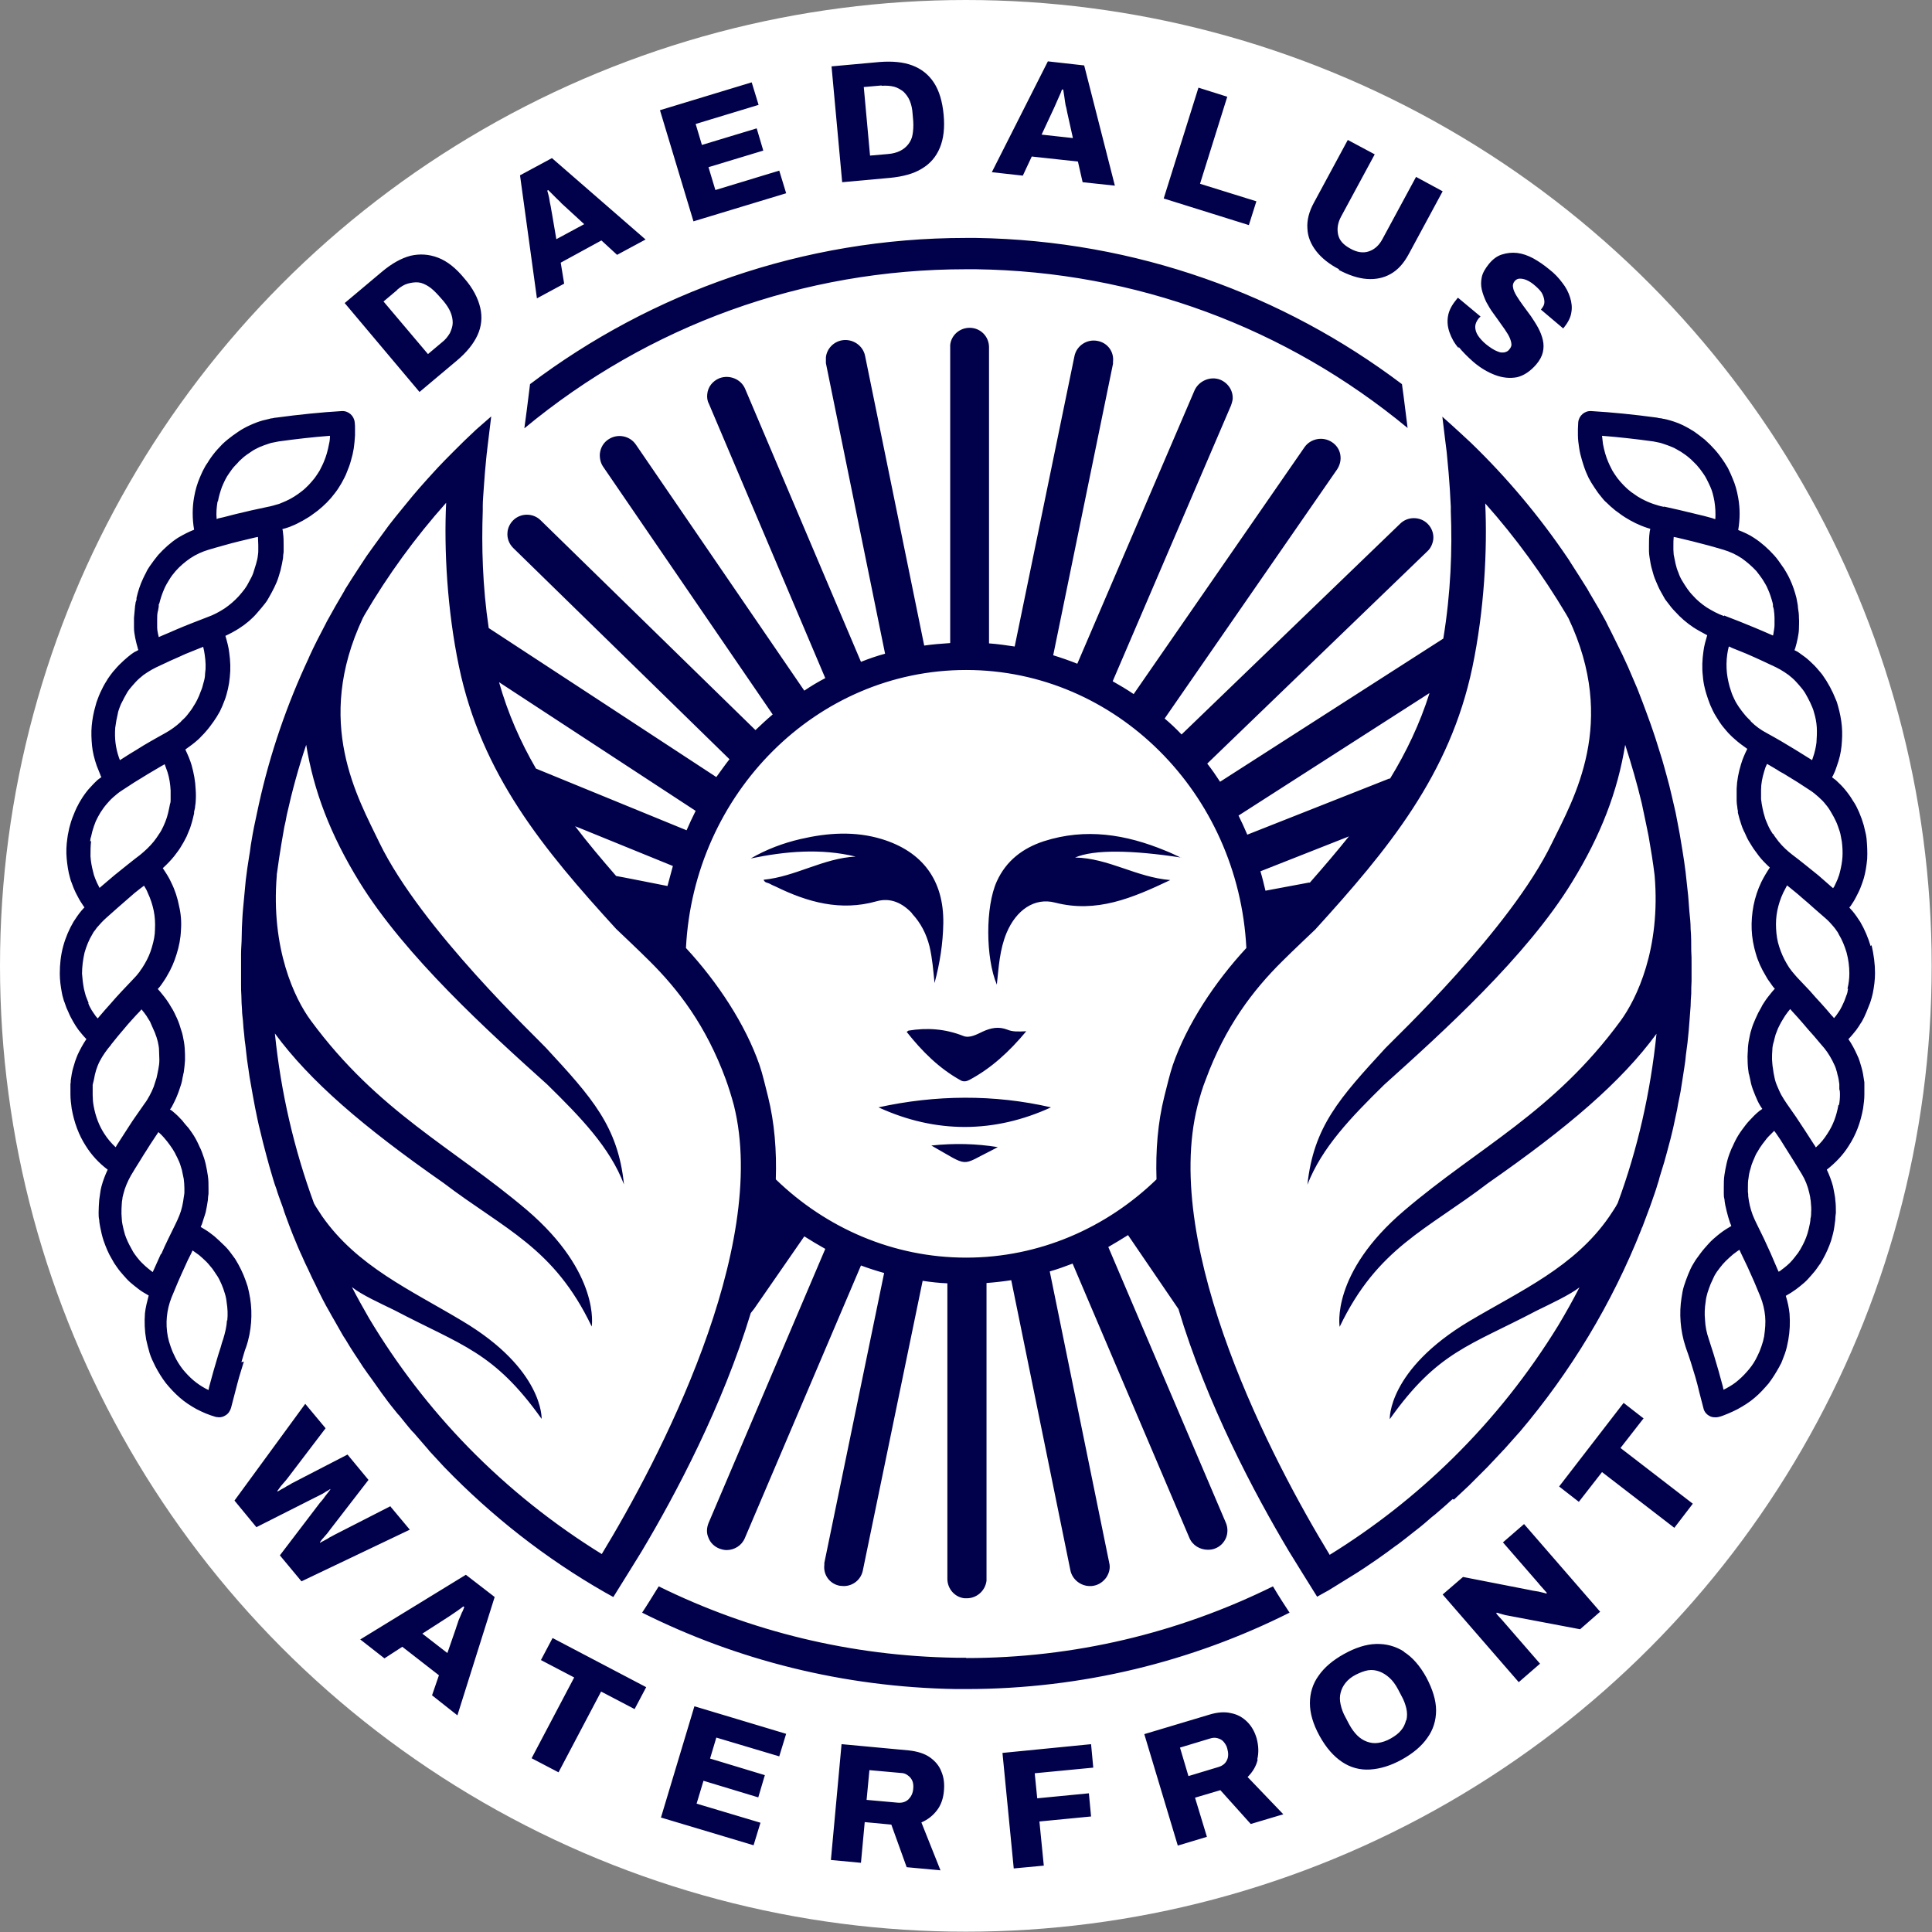
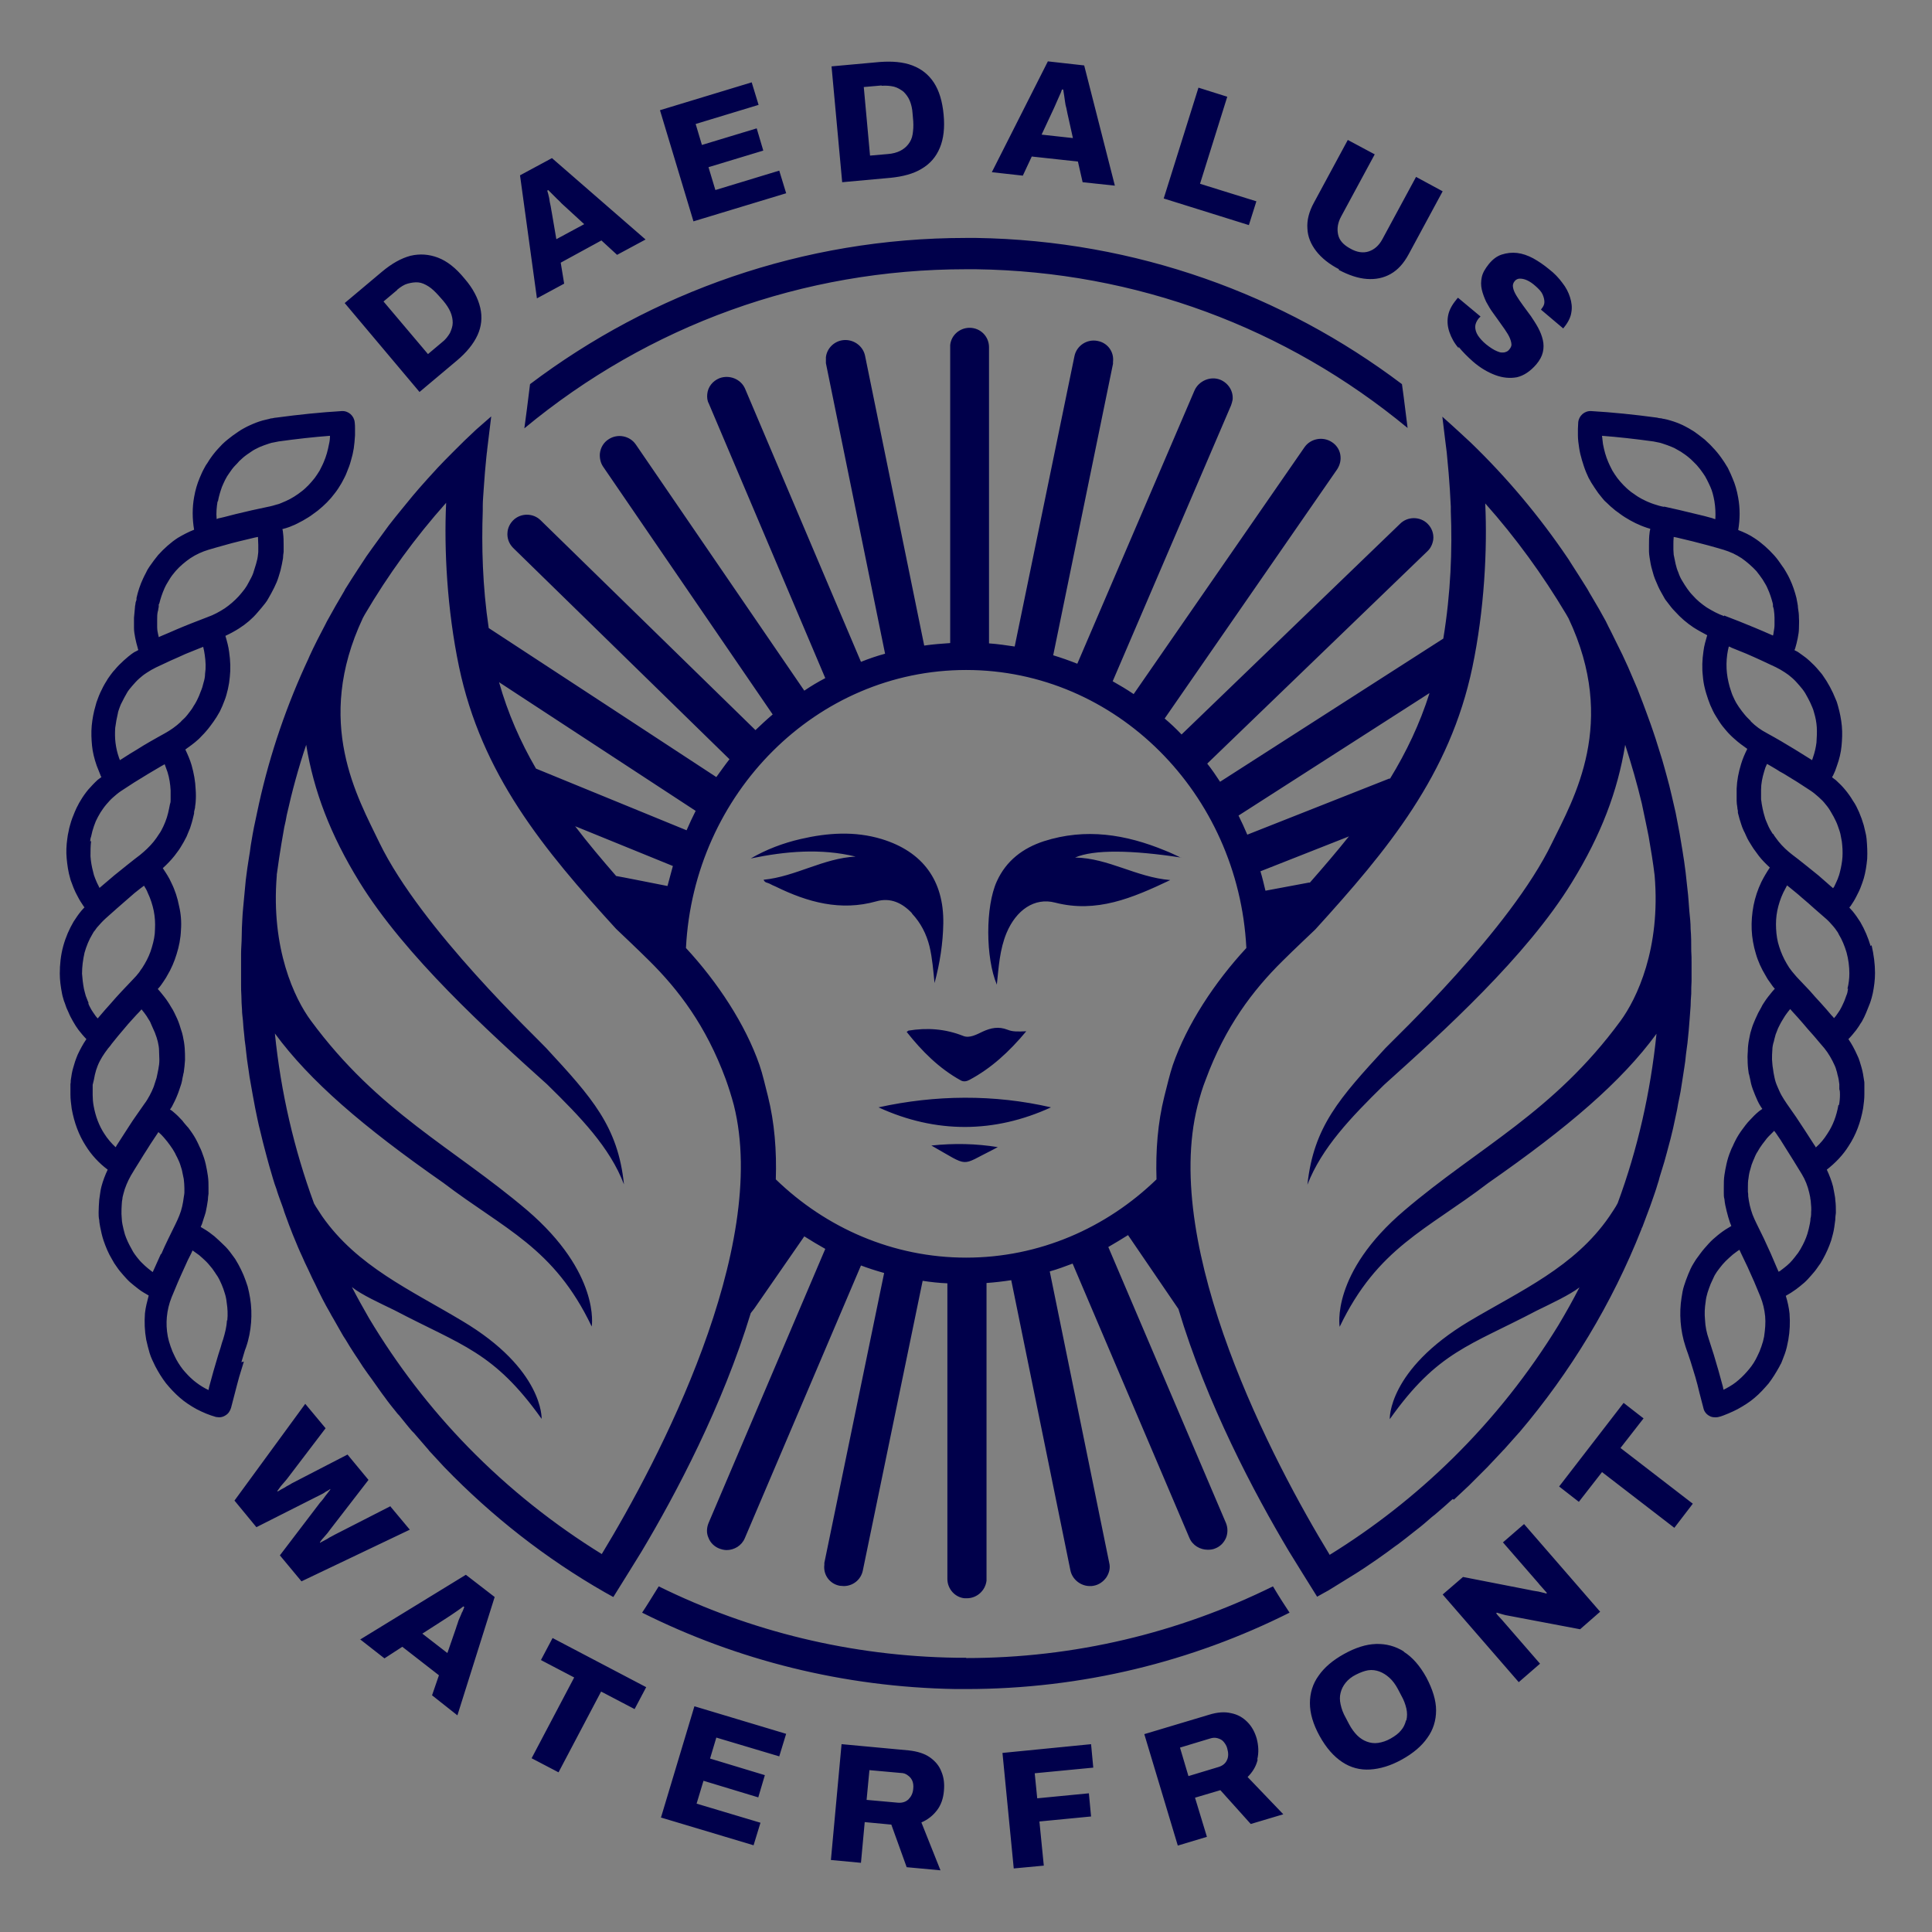
<svg xmlns="http://www.w3.org/2000/svg" id="Layer_2" data-name="Layer 2" viewBox="0 0 61.71 61.71">
  <rect x="0" y="0" width="61.71" height="61.71" fill="#808080" stroke="none" />
  <defs>
    <style>
      .cls-1 {
        fill: #fff;
      }

      .cls-2 {
        fill: #00004b;
      }
    </style>
  </defs>
  <g id="New">
    <g>
-       <circle class="cls-1" cx="30.85" cy="30.85" r="30.85" />
-       <path class="cls-2" d="M14.59,11.52c.31-.26.53-.53.66-.81.13-.28.16-.58.09-.88s-.23-.62-.51-.94c-.27-.33-.55-.55-.84-.66-.29-.11-.58-.13-.88-.06-.3.08-.6.25-.91.51l-1.19,1,2.39,2.84,1.19-1ZM12.68,9.26c.12-.1.23-.17.34-.2s.23-.05.34-.04c.11.01.22.06.33.13s.21.17.32.29l.15.17c.1.12.18.24.23.36.05.12.07.23.07.34,0,.11-.04.22-.09.33-.06.1-.14.21-.26.3l-.44.37-1.42-1.68.44-.37ZM18.02,9.06l-.11-.67,1.3-.71.5.46.91-.49-2.99-2.6-1.02.55.54,3.93.87-.47ZM17.51,6.07s.08.08.13.13c.05.05.1.1.15.15s.1.09.14.14c.05.04.08.08.12.11l.61.56-.89.48-.14-.82c-.01-.07-.03-.15-.04-.23-.02-.09-.04-.18-.05-.27-.02-.09-.04-.17-.06-.23l.03-.02ZM46.59,11.08c.13.16.29.32.46.47.23.2.47.34.71.43s.47.11.69.07c.22-.05.43-.19.62-.41.11-.13.18-.26.21-.39.03-.13.03-.26,0-.39-.03-.13-.08-.26-.15-.39-.07-.13-.15-.25-.23-.37-.09-.12-.17-.23-.25-.34-.08-.11-.15-.21-.21-.31-.06-.1-.1-.19-.11-.26-.02-.08,0-.15.05-.21.04-.05.1-.08.16-.08.07,0,.14.01.23.05.09.04.18.1.28.19s.18.17.22.26c.04.09.06.17.06.25,0,.08-.04.15-.09.21l-.02.03.71.6.04-.05c.12-.15.2-.31.22-.46.03-.16.01-.32-.04-.48-.05-.16-.13-.32-.25-.47-.11-.15-.25-.3-.42-.43-.17-.14-.33-.25-.51-.35-.17-.09-.34-.15-.51-.17-.17-.02-.33,0-.49.05s-.3.16-.42.31c-.11.14-.19.27-.22.41-.03.14-.03.27,0,.4.03.13.08.26.14.39.07.13.14.25.23.37.09.12.17.24.25.35.08.11.15.21.21.31.06.1.09.18.11.27s0,.15-.06.22c-.03.04-.07.07-.11.08-.04.02-.08.02-.13.02-.05,0-.1-.02-.15-.04-.05-.02-.11-.05-.17-.09-.06-.04-.12-.08-.18-.13-.11-.09-.2-.19-.26-.28-.06-.09-.09-.19-.09-.28s.04-.18.11-.27c0,0,.02-.02.03-.03.01-.01.02-.02.03-.03l-.72-.6s-.02.02-.03.03c-.01.01-.02.03-.03.04-.14.17-.23.34-.26.52s-.01.35.05.52c.06.17.15.34.29.5ZM40.13,6.43l-1.8-.56.87-2.78-.92-.29-1.11,3.54,2.72.85.24-.76ZM32.96,5l1.47.16.15.66,1.03.11-.98-3.84-1.16-.13-1.79,3.54.99.11.29-.62ZM33.62,3.55c.03-.06.06-.13.1-.22.04-.08.07-.17.11-.25.04-.08.07-.16.09-.22h.04c.01.06.02.12.03.19.01.07.02.14.03.21.01.07.02.13.04.19.01.06.02.11.03.15l.18.81-1-.11.35-.75ZM42.76,8.62c.32.17.62.27.9.29.28.02.53-.03.76-.16.23-.13.42-.34.58-.64l1.08-2-.85-.46-1.07,1.98c-.11.21-.26.34-.44.4-.18.06-.38.03-.59-.09-.22-.12-.35-.26-.39-.45s-.01-.38.1-.58l1.07-1.98-.86-.46-1.08,2c-.16.29-.23.57-.21.83.01.26.11.5.28.72.17.22.42.42.73.58ZM16.75,13.68c3.97-3.29,8.9-5.08,14.1-5.08.11,0,.21,0,.32,0,5.1.07,9.91,1.86,13.79,5.07-.03-.21-.11-.92-.18-1.4-3.79-2.86-8.49-4.59-13.6-4.67-.11,0-.22,0-.33,0-5.21,0-10.04,1.74-13.92,4.67-.06.49-.15,1.2-.18,1.4ZM28.44,5.68c.4-.04.74-.13,1-.29.27-.16.46-.38.58-.67.12-.29.16-.64.12-1.06-.04-.42-.14-.76-.31-1.02s-.4-.44-.69-.55c-.29-.11-.64-.14-1.04-.11l-1.54.14.34,3.7,1.54-.14ZM28.16,2.74c.15-.01.28,0,.4.03.11.03.21.09.3.16.08.08.15.17.2.29.05.12.08.26.09.42l.02.23c.01.16,0,.3-.02.42-.02.13-.07.23-.14.32-.07.09-.16.16-.26.21s-.24.09-.39.1l-.57.05-.2-2.19.57-.05ZM59.75,30.22c-.08-.27-.19-.53-.33-.77-.04-.06-.08-.12-.12-.18-.04-.06-.09-.12-.13-.17-.03-.04-.07-.07-.1-.11.01-.02.02-.03.04-.05.06-.09.12-.18.17-.28.05-.1.1-.19.14-.29l.06-.16c.02-.05.03-.1.05-.15.06-.21.09-.42.11-.63,0,0,0,0,0,0,.01-.21,0-.42-.02-.64-.01-.08-.02-.15-.04-.22-.02-.07-.03-.14-.05-.21-.04-.14-.09-.28-.15-.42l-.09-.19c-.03-.06-.07-.12-.11-.18-.07-.12-.15-.23-.24-.34-.09-.11-.19-.21-.3-.31-.04-.03-.08-.06-.12-.09,0-.02.02-.04.03-.06.05-.1.09-.2.12-.3.08-.22.13-.43.15-.64.02-.21.03-.42.01-.64-.02-.21-.06-.42-.12-.63-.02-.07-.04-.15-.07-.21-.03-.07-.06-.14-.09-.21-.06-.13-.13-.26-.21-.39-.04-.06-.08-.12-.12-.18-.04-.06-.09-.11-.13-.16-.09-.11-.19-.21-.29-.3l-.08-.07s-.06-.05-.09-.07c-.06-.04-.12-.09-.18-.13-.04-.03-.09-.05-.13-.07,0-.02.01-.04.02-.06.03-.11.06-.21.08-.32.02-.11.04-.21.04-.32,0-.11.01-.22,0-.33,0-.11-.01-.21-.03-.32,0-.05-.01-.11-.02-.16l-.03-.16c-.05-.2-.12-.41-.21-.6-.03-.07-.07-.14-.11-.21-.04-.06-.07-.13-.12-.19-.09-.13-.17-.25-.27-.36-.19-.21-.4-.4-.63-.55-.16-.11-.34-.19-.52-.26.06-.35.06-.7,0-1.03-.04-.23-.1-.44-.18-.62-.04-.1-.08-.19-.13-.29-.02-.05-.05-.09-.08-.14-.03-.05-.06-.1-.09-.14-.08-.12-.17-.24-.27-.35-.05-.05-.1-.11-.15-.16-.05-.05-.11-.1-.17-.16-.11-.09-.22-.17-.33-.25-.06-.04-.12-.07-.18-.11-.06-.03-.13-.07-.19-.1-.13-.06-.26-.11-.4-.15-.07-.02-.14-.04-.2-.05-.04,0-.07-.02-.11-.02-.04,0-.07-.01-.11-.02-.74-.1-1.43-.17-2.11-.21-.21-.01-.39.15-.41.36,0,.07-.01.14-.01.21,0,.07,0,.13,0,.2,0,.14.02.28.04.41.02.13.05.26.09.39.04.13.08.26.13.38.03.06.05.12.08.18l.09.16c.07.11.14.22.22.33.04.05.08.1.12.15.04.05.08.1.13.14.09.09.19.18.29.26.05.04.1.07.15.11.05.04.1.07.16.11.11.07.22.13.34.19.06.03.12.05.18.08.06.02.12.05.19.07.03.01.07.02.1.03,0,.04-.02.08-.02.12-.02.14-.02.28-.02.41,0,.07,0,.13,0,.19,0,.07.01.13.02.2.02.13.04.26.08.39.03.12.07.25.12.36.05.12.1.24.17.36l.09.16c.03.06.07.11.11.16.08.11.16.21.25.3.17.19.37.36.58.5.14.09.29.17.44.25-.05.17-.1.34-.12.51-.04.27-.05.54-.02.79.01.13.03.26.06.38.03.13.07.25.11.37.04.12.09.24.15.36.03.06.06.12.1.18l.1.16c.07.11.15.21.23.3.04.05.09.1.13.14.04.04.07.07.14.13.12.11.26.21.4.31-.08.16-.15.32-.2.49-.08.26-.13.52-.14.78,0,.13,0,.26,0,.39,0,.07.01.13.02.19,0,.04.01.09.02.13v.06c.03.13.07.26.11.38.02.06.04.12.07.18.01.03.03.06.04.08l.04.09c.05.12.12.23.19.34.03.05.07.11.11.16.04.05.07.1.11.15.1.13.22.25.35.37-.1.15-.19.3-.27.46-.12.25-.2.5-.25.75-.05.26-.07.52-.06.77.01.26.06.53.13.76.07.25.18.49.32.72.03.05.06.11.1.16.04.06.08.11.12.17.02.03.04.05.07.08-.03.03-.05.06-.08.09-.09.11-.18.22-.25.33-.03.05-.07.1-.1.17-.03.06-.07.12-.1.18-.06.12-.11.24-.16.36-.02.05-.04.11-.06.18-.02.06-.04.13-.05.19-.03.13-.05.26-.06.39,0,.13-.02.25-.01.38,0,.13.01.26.03.39,0,.03.01.07.02.09l.02.09c.01.06.03.12.04.19.03.12.08.25.13.37.05.12.1.24.17.35.02.03.04.06.06.09-.03.02-.07.05-.1.07-.11.09-.21.19-.3.29-.05.05-.09.1-.13.15-.04.05-.08.11-.12.16-.08.11-.15.22-.21.34-.03.06-.06.12-.08.17-.03.06-.06.12-.08.18-.05.12-.09.25-.12.38-.03.12-.05.25-.07.37-.02.13-.02.26-.02.4,0,.06,0,.12,0,.18,0,.06,0,.13.02.19.01.13.04.26.07.38l.05.19c.02.06.04.13.06.19.01.03.03.06.04.1-.03.02-.07.04-.1.06-.12.07-.23.15-.34.24-.1.08-.2.17-.29.27-.09.1-.18.2-.26.31l-.11.15c-.04.05-.07.11-.11.17-.07.11-.12.23-.17.35-.05.12-.09.24-.13.36-.04.12-.06.25-.08.38-.04.25-.05.51-.03.77.02.26.07.53.16.8.02.07.05.14.08.23l.08.24c.05.16.1.33.15.49.05.17.09.33.13.5l.13.5c.02.1.09.19.18.24.06.04.13.05.2.05.03,0,.07,0,.1-.01.05-.01.11-.03.16-.05.05-.02.1-.04.15-.06.1-.04.2-.09.3-.14.2-.11.39-.23.54-.36.17-.14.31-.3.45-.46.13-.17.24-.35.34-.53.02-.03.03-.07.06-.11l.04-.1c.03-.07.05-.14.08-.21.05-.14.08-.28.11-.44.05-.28.06-.56.04-.84-.02-.19-.06-.38-.12-.57.11-.06.22-.13.33-.21.09-.07.17-.13.26-.21.08-.07.15-.15.22-.23.07-.08.14-.16.2-.25.03-.04.06-.09.1-.14.03-.05.05-.09.08-.14.1-.18.19-.38.26-.59.04-.14.08-.28.1-.43.01-.07.02-.15.03-.22,0-.08.01-.15.02-.23,0-.14,0-.28-.02-.42,0-.07-.02-.14-.03-.21-.01-.07-.03-.14-.04-.21-.05-.19-.12-.37-.2-.54.28-.22.52-.47.7-.76.23-.35.38-.75.46-1.2.02-.15.04-.29.04-.44,0-.08,0-.15,0-.22,0-.04,0-.08,0-.12,0-.04,0-.08-.01-.11-.02-.14-.04-.27-.08-.41-.02-.07-.04-.13-.06-.2-.02-.07-.05-.14-.08-.2-.08-.18-.17-.35-.28-.51.09-.09.17-.19.25-.29.03-.04.06-.09.09-.13.03-.05.06-.1.09-.14.05-.09.1-.19.14-.29.04-.1.08-.2.12-.3.02-.05.03-.1.05-.16.01-.05.03-.1.04-.16.04-.2.07-.42.07-.64,0-.29-.04-.59-.11-.89ZM53.15,16.19c-.11-.02-.21-.05-.3-.08-.05-.02-.1-.03-.14-.05-.05-.02-.1-.04-.14-.06-.09-.04-.18-.09-.26-.14-.04-.03-.08-.05-.13-.09-.04-.03-.08-.05-.11-.08-.08-.06-.15-.13-.22-.2-.03-.04-.07-.07-.1-.11-.03-.04-.06-.07-.09-.11-.06-.08-.11-.16-.16-.24l-.07-.14s-.04-.08-.06-.13c-.04-.09-.07-.18-.1-.28-.03-.1-.05-.2-.07-.3-.01-.09-.02-.17-.03-.26.52.04,1.06.1,1.64.18l.15.03c.05.01.1.02.15.04.1.03.2.07.3.11.05.02.09.04.14.07.05.03.09.05.14.08.09.06.18.12.26.19.04.03.08.07.12.11.04.04.08.08.12.12.08.09.15.18.21.27.02.03.04.06.06.09.02.04.04.07.06.11.04.07.07.15.11.23.06.13.1.29.13.46.03.18.04.38.03.57-.03,0-.07-.02-.1-.03-.17-.05-.34-.09-.51-.13-.17-.04-.34-.08-.54-.13l-.49-.11ZM55.07,19.68c-.2-.07-.38-.17-.56-.28-.16-.11-.31-.23-.44-.38-.07-.07-.13-.15-.18-.22-.03-.04-.05-.08-.08-.12l-.08-.13c-.05-.08-.09-.17-.12-.26-.04-.09-.07-.19-.09-.28-.02-.09-.04-.19-.06-.29,0-.05-.01-.1-.01-.16,0-.05,0-.1,0-.15,0-.09,0-.17.01-.26l.1.02c.17.04.33.08.5.12.17.04.33.09.5.13l.25.07c.08.02.16.05.24.07.2.06.4.15.58.27.17.12.33.26.47.41.07.09.14.18.2.27.03.05.06.1.09.15.03.05.05.09.07.14.07.15.12.31.16.46,0,0,.01.05.01.05v.06s.03.08.03.12c.01.08.02.16.02.24,0,.08,0,.16,0,.24h0c0,.08-.02.16-.03.24,0,.03-.01.06-.02.09l-.09-.04c-.16-.07-.32-.14-.49-.21-.16-.07-.33-.13-.49-.2l-.49-.19ZM55.92,23.03s-.06-.06-.09-.09c-.03-.03-.07-.07-.1-.11-.06-.07-.12-.15-.19-.25l-.07-.11s-.05-.08-.07-.13c-.04-.08-.08-.17-.11-.27-.03-.09-.06-.18-.08-.28-.02-.09-.04-.19-.05-.29-.02-.19-.02-.39.01-.6.01-.08.03-.17.05-.25.03.01.06.02.09.04l.47.19c.16.07.32.14.47.21l.47.22c.1.05.19.1.28.16.04.03.09.06.13.09l.12.1c.08.07.15.15.22.23.03.04.07.08.1.12.03.04.06.08.09.13.06.1.11.2.16.3.02.05.05.11.07.16.02.05.04.1.05.15.05.16.08.32.09.48.01.16,0,.33-.01.49h0c-.02.15-.05.3-.11.47-.01.03-.02.06-.03.09l-.08-.05c-.15-.09-.3-.19-.45-.28-.15-.09-.3-.18-.45-.27-.15-.09-.3-.17-.46-.26-.19-.1-.36-.22-.52-.38ZM56.62,26.63c-.05-.08-.1-.16-.14-.25l-.06-.14s-.04-.09-.05-.14c-.03-.09-.05-.18-.07-.27l-.03-.16s-.01-.09-.02-.14c0-.1,0-.19,0-.3,0-.2.04-.39.1-.59.02-.08.05-.16.09-.24.03.02.06.03.09.05l.22.13c.06.04.12.08.22.13.15.09.29.18.44.27l.43.28c.09.06.17.13.25.2.08.07.16.15.22.23.07.08.13.17.18.26.03.05.05.09.08.14l.07.14c.05.1.08.21.12.32.02.06.03.11.04.17.01.05.02.11.03.16.02.16.03.33.02.49-.01.16-.04.32-.08.48-.01.04-.02.08-.03.11,0,0-.02.05-.02.05l-.02.06c-.03.08-.07.15-.1.22-.01.03-.03.05-.05.08l-.07-.06c-.13-.12-.27-.23-.4-.35-.14-.11-.27-.22-.41-.33l-.24-.19c-.06-.04-.11-.09-.17-.13-.17-.13-.32-.27-.45-.43-.03-.04-.06-.08-.09-.12-.03-.04-.06-.08-.08-.12ZM56.35,42.68c-.02.11-.05.22-.09.33-.02.05-.04.11-.06.16l-.07.15c-.07.15-.16.29-.26.41-.1.12-.21.24-.34.35-.11.1-.25.19-.4.27-.03.01-.05.03-.08.04l-.02-.1c-.05-.17-.09-.34-.14-.51-.05-.17-.1-.34-.15-.51l-.09-.28c-.02-.07-.05-.15-.07-.22-.07-.2-.11-.4-.12-.61-.02-.2-.01-.39.02-.58.01-.1.03-.19.06-.29.03-.09.06-.18.1-.28.04-.09.08-.17.12-.26.02-.04.05-.08.08-.13l.09-.12c.06-.08.12-.15.19-.22.07-.07.15-.14.23-.21.07-.05.14-.11.21-.15l.04.09c.07.15.15.31.22.46.07.16.14.31.21.47l.2.48c.08.2.13.41.15.62.02.21,0,.42-.03.63ZM57.83,38.91c0,.06-.01.11-.02.17-.02.11-.05.23-.08.33-.05.16-.12.31-.2.45-.02.04-.04.07-.06.1-.02.03-.04.07-.07.1-.05.07-.1.13-.15.19-.05.06-.11.12-.17.17-.06.05-.12.1-.19.15-.02.02-.05.04-.08.05-.01-.03-.03-.06-.04-.09l-.21-.49c-.07-.16-.15-.32-.22-.48l-.23-.47c-.05-.1-.09-.19-.13-.29-.02-.05-.03-.1-.05-.15l-.04-.15c-.02-.1-.04-.19-.05-.29,0-.05,0-.09-.01-.14,0-.05,0-.1,0-.15,0-.1,0-.19.02-.29.01-.1.03-.2.06-.29.02-.09.05-.18.09-.27.02-.04.04-.09.06-.14.02-.04.04-.09.07-.13.05-.09.1-.17.16-.25.03-.04.06-.08.1-.13.03-.04.06-.08.1-.12.06-.06.12-.12.18-.18l.06.08c.1.14.19.28.28.43.09.14.18.29.27.43.09.15.18.29.27.44.11.18.19.38.24.6.01.05.02.1.03.14,0,.05.02.1.02.16.01.11.02.21.01.32,0,.05,0,.11-.01.16ZM58.72,35.3c-.06.34-.17.64-.35.91-.1.16-.22.31-.37.44-.02-.03-.03-.06-.05-.08l-.29-.45c-.1-.15-.19-.29-.29-.44l-.3-.43c-.06-.09-.12-.18-.17-.27-.05-.09-.09-.19-.13-.28-.04-.09-.07-.18-.09-.28-.01-.05-.02-.09-.03-.15l-.02-.14c-.02-.1-.02-.19-.03-.29,0-.1,0-.2.01-.3,0-.09.02-.19.05-.28.01-.05.02-.09.04-.16.01-.04.02-.08.04-.12.03-.09.07-.18.12-.27.02-.04.05-.09.08-.14.03-.04.05-.09.08-.13.05-.07.1-.14.16-.21l.07.08c.12.13.23.25.34.38.11.13.22.26.34.39l.22.26s.08.09.12.14c.13.16.24.35.33.55.02.05.04.09.05.14.02.05.03.1.04.15.03.1.05.21.06.31v.16c.02.06.02.11.02.17,0,.11-.01.23-.03.33ZM59.03,31.58s-.02.08-.02.11c-.01.04-.02.08-.04.12-.03.08-.05.15-.09.23-.03.07-.07.15-.11.22-.02.03-.04.06-.06.09,0,0,0,0,0,0-.02.03-.05.07-.07.1-.02.02-.04.05-.06.07-.02-.03-.05-.06-.08-.09-.11-.13-.22-.26-.34-.39-.12-.13-.24-.26-.35-.39l-.36-.38c-.08-.08-.14-.16-.21-.24-.03-.04-.06-.08-.09-.12-.03-.04-.05-.09-.08-.13-.1-.17-.18-.35-.24-.54-.06-.18-.09-.37-.1-.58-.01-.19,0-.38.04-.58.04-.19.1-.38.19-.57.04-.08.08-.15.12-.23.03.03.07.05.1.08.12.1.25.2.37.31.13.11.26.22.39.34l.39.34c.08.07.15.15.22.23.03.04.07.08.1.13.03.04.06.08.08.13.11.18.19.38.25.58.06.22.09.45.09.67,0,.17-.02.33-.06.49ZM25.11,6.17l-.22-.72-2.04.62-.22-.73,1.75-.53-.21-.71-1.75.53-.2-.67,2.01-.61-.22-.72-2.93.89,1.07,3.55,2.97-.9ZM48.01,49.27l1.13,1.3s.07.09.12.14c.05.06.1.11.15.17l-.02.02s-.09-.03-.15-.04c-.07-.02-.13-.03-.2-.04-.07-.01-.12-.02-.16-.03l-2.15-.42-.65.56,2.43,2.8.68-.59-1.19-1.37s-.06-.07-.1-.11c-.04-.04-.08-.09-.11-.13l.02-.02s.1.03.17.05c.07.02.14.04.22.05l2.27.43.64-.56-2.43-2.8-.68.59ZM30.86,52.95c-.11,0-.21,0-.32,0-3.35-.05-6.58-.84-9.5-2.28-.2.32-.37.6-.53.84,3.02,1.51,6.42,2.38,10.02,2.44.11,0,.22,0,.33,0,3.71,0,7.22-.88,10.33-2.44-.16-.24-.34-.52-.53-.84-3.02,1.49-6.35,2.29-9.8,2.29ZM44.84,52.75c-.27-.17-.57-.25-.89-.24s-.66.12-1.02.32c-.36.2-.63.43-.81.69-.19.26-.28.56-.28.88,0,.32.1.67.31,1.05.21.38.45.65.72.83s.57.26.89.24.66-.12,1.02-.32c.36-.2.63-.43.81-.69.19-.26.28-.56.28-.88,0-.32-.11-.67-.31-1.05-.21-.38-.45-.65-.72-.82ZM44.91,54.95c-.03.12-.08.23-.16.32-.08.1-.19.18-.33.26-.14.08-.27.12-.4.14-.13.02-.25,0-.36-.04-.11-.04-.22-.11-.31-.2s-.18-.21-.26-.36l-.11-.21c-.08-.14-.13-.28-.16-.42-.03-.13-.03-.26,0-.37.03-.12.08-.22.16-.32.08-.1.19-.19.33-.26.14-.07.27-.12.39-.14.13-.02.25,0,.36.04.11.04.22.11.32.2.1.09.19.21.27.36l.11.21c.08.14.13.28.16.41.03.13.03.26,0,.38ZM37.73,27.4c-.17-.08-.33-.16-.51-.23-1.26-.52-2.54-.73-3.88-.3-.67.22-1.2.62-1.5,1.28-.37.81-.36,2.45,0,3.3.06-.56.09-1.12.31-1.65.31-.74.9-1.14,1.55-.97,1.32.34,2.46-.14,3.68-.72-1.09-.09-1.97-.7-3.04-.72.6-.26,1.81-.24,3.38,0ZM40.16,56.19c.05-.21.04-.43-.02-.66-.06-.21-.16-.39-.3-.53-.14-.14-.31-.24-.52-.28-.21-.05-.44-.03-.7.05l-2.07.62,1.07,3.56.93-.28-.38-1.25.81-.24.97,1.08,1.04-.31-1.14-1.19c.16-.16.27-.34.32-.55ZM39.19,56.22c-.05.11-.14.18-.27.22l-.96.29-.27-.91.96-.29c.09-.03.17-.03.24-.01.07.02.14.05.19.11.05.06.1.13.12.22.04.14.04.27-.01.37ZM34.86,55.71l-2.84.28.36,3.69.96-.09-.14-1.41,1.65-.16-.07-.74-1.65.16-.08-.8,1.87-.18-.07-.75ZM28.06,35.37c1.83.84,3.7.83,5.51,0-1.82-.42-3.69-.4-5.51,0ZM29.13,29.18c.28.3.46.65.56,1.05.09.38.12.77.16,1.17.17-.63.27-1.27.28-1.91.02-1.37-.66-2.29-1.97-2.69-.86-.26-1.73-.2-2.59,0-.56.13-1.09.33-1.59.62,1.11-.23,2.23-.33,3.35-.06-1.03.05-1.92.64-2.94.74.04.1.12.09.18.12.07.04.14.07.21.1,1.02.5,2.07.79,3.21.47.45-.13.83.05,1.14.38ZM52.49,45.3l-.63-.49-2.06,2.67.63.49.74-.95,2.31,1.78.59-.77-2.31-1.78.74-.95ZM29.75,36.59c1.24.7.9.66,1.97.13.05-.03.1-.05.15-.08-.69-.11-1.37-.13-2.13-.05ZM7.71,43.51l.08-.27c.02-.07.04-.14.07-.21.09-.26.14-.53.16-.79.02-.26.01-.52-.03-.77-.02-.13-.05-.26-.08-.38-.04-.12-.08-.24-.13-.36-.05-.12-.11-.24-.17-.35-.03-.06-.07-.11-.1-.17l-.11-.15c-.08-.11-.16-.21-.26-.3-.09-.09-.19-.18-.29-.27-.11-.09-.22-.17-.34-.24-.03-.02-.07-.04-.1-.06.01-.03.03-.06.04-.09.02-.06.04-.13.06-.19l.03-.09s.02-.07.03-.1c.03-.13.05-.26.07-.39,0-.06.01-.13.02-.2v-.18c0-.13,0-.26-.02-.39-.02-.13-.04-.25-.07-.38-.03-.13-.07-.25-.12-.38-.02-.06-.05-.12-.08-.18-.03-.06-.05-.12-.08-.17-.06-.12-.13-.23-.21-.34-.04-.06-.08-.11-.12-.15-.04-.05-.09-.1-.13-.16-.09-.1-.19-.2-.3-.29-.03-.03-.06-.05-.1-.07.02-.03.04-.06.06-.09.06-.12.12-.23.17-.36.05-.12.09-.25.13-.37.02-.06.03-.13.04-.19l.02-.09s.01-.07.02-.09c.02-.13.03-.26.04-.39,0-.13,0-.25-.01-.38-.01-.13-.03-.26-.06-.39-.01-.06-.03-.12-.06-.21-.02-.05-.03-.11-.05-.16-.04-.12-.1-.25-.16-.37-.03-.06-.06-.12-.12-.21-.03-.05-.05-.09-.08-.13-.07-.11-.16-.22-.25-.33-.03-.03-.05-.06-.08-.09.02-.03.05-.05.07-.08.04-.05.08-.11.12-.17.03-.05.07-.1.1-.16.14-.23.24-.47.31-.7.08-.25.13-.51.14-.77.02-.26,0-.52-.06-.77-.05-.26-.13-.51-.25-.75-.07-.16-.17-.31-.27-.46.13-.12.25-.24.37-.39l.09-.12c.04-.05.08-.11.11-.16.07-.11.13-.22.19-.34l.07-.17c.03-.06.05-.12.07-.19.04-.12.07-.25.1-.38v-.05s.02-.08.03-.13c0-.06.02-.13.02-.19.01-.13.01-.26,0-.39-.01-.27-.06-.53-.13-.78-.05-.17-.12-.33-.2-.5.14-.1.28-.2.4-.31.05-.04.09-.09.13-.13.05-.05.09-.09.13-.14.09-.1.16-.2.24-.31.03-.05.07-.1.1-.15.03-.06.07-.11.1-.17.06-.12.11-.24.15-.35.05-.12.08-.25.11-.37.03-.13.05-.26.06-.38.03-.26.02-.52-.02-.8-.02-.17-.07-.35-.12-.52.15-.07.3-.15.44-.24.22-.14.42-.31.58-.5.09-.1.17-.2.25-.3.04-.05.08-.11.11-.17l.09-.16c.06-.11.12-.23.17-.35.05-.12.08-.24.12-.37.03-.13.06-.26.08-.39,0-.07.01-.13.02-.2,0-.07,0-.13,0-.2,0-.14,0-.27-.02-.41,0-.04-.01-.08-.02-.12.03-.01.07-.02.11-.03.06-.02.13-.04.19-.07.06-.02.12-.05.18-.08.12-.06.23-.12.34-.19.05-.03.11-.07.16-.11.05-.04.1-.07.15-.11.1-.08.2-.17.29-.26.04-.04.08-.09.13-.14.04-.05.08-.1.12-.15.08-.1.15-.21.22-.33l.09-.17c.03-.06.06-.12.08-.18.05-.12.1-.25.13-.37.04-.13.07-.26.09-.39.02-.13.03-.27.04-.42,0-.07,0-.13,0-.2,0-.07,0-.14-.01-.21-.02-.21-.2-.37-.41-.36-.67.04-1.36.11-2.1.21-.04,0-.07.01-.12.02-.04,0-.07.01-.1.02-.07.02-.14.03-.21.05-.14.04-.27.09-.4.15-.07.03-.13.06-.2.1-.06.03-.12.07-.18.11-.12.08-.23.16-.34.25-.06.05-.12.1-.17.15-.05.05-.1.11-.15.16-.1.11-.19.23-.27.35-.03.05-.06.1-.09.14s-.05.09-.08.14c-.05.09-.09.19-.13.28-.08.19-.14.39-.18.62-.06.33-.06.69,0,1.04-.18.07-.35.16-.52.26-.23.15-.44.34-.63.55-.09.11-.18.23-.27.36-.04.06-.08.12-.11.19-.04.07-.07.14-.1.2-.09.19-.16.4-.21.62v.06s-.03.08-.03.09c0,.05-.02.1-.02.16-.01.11-.02.21-.03.32,0,.11,0,.22,0,.33,0,.11.02.21.04.32.02.11.05.21.08.32,0,.02.01.04.02.06-.04.03-.09.05-.13.07-.06.04-.12.08-.19.14l-.07.06s-.06.05-.08.07c-.1.09-.2.19-.29.3-.05.05-.09.11-.13.16-.04.06-.09.12-.12.18-.08.12-.15.26-.21.39-.03.07-.06.14-.08.2-.03.07-.05.14-.07.22-.06.2-.1.42-.12.63-.02.21-.01.43.01.64.02.2.07.41.15.64.04.1.08.2.12.3,0,.02.02.04.03.06-.04.03-.08.06-.12.09-.11.1-.21.21-.3.31-.09.11-.17.22-.24.34-.04.06-.07.12-.1.18-.02.03-.03.06-.05.1l-.04.09c-.06.14-.11.27-.15.42-.02.07-.04.14-.05.21-.02.08-.03.15-.04.23-.03.21-.04.42-.02.63,0,0,0,0,0,0,.02.21.05.43.11.63.01.05.03.1.05.15l.06.16c.04.1.09.2.14.29.05.1.11.19.17.28.01.02.02.03.04.05-.03.04-.07.07-.1.11-.04.05-.09.11-.13.17-.04.06-.08.12-.12.18-.14.24-.25.49-.33.78-.08.29-.11.59-.11.88,0,.21.03.42.07.63.01.05.02.1.04.16.01.05.03.1.05.15.03.1.07.2.12.3.04.1.09.19.14.28.03.05.06.1.09.15.03.04.06.09.09.13.08.1.16.2.25.29-.11.16-.2.33-.28.5-.03.07-.05.13-.08.21-.02.07-.04.13-.06.2-.04.13-.06.27-.08.41,0,.04,0,.08-.01.12v.11c0,.07,0,.15,0,.22,0,.15.02.29.04.45.08.45.23.85.45,1.19.18.29.42.55.7.76-.08.17-.15.35-.2.54-.02.07-.03.14-.04.21-.01.07-.02.14-.03.21-.01.14-.02.28-.02.41,0,.08,0,.16.02.24,0,.07.02.15.03.22.03.15.06.29.11.44.07.2.15.4.26.58.03.05.05.09.08.14.03.04.06.09.09.13.06.09.13.17.2.25.07.08.14.16.22.23.08.07.17.14.26.21.1.08.21.14.33.21-.05.19-.1.38-.12.57-.02.28-.01.56.04.84.03.14.07.29.11.43.02.07.05.14.08.21l.1.21c.1.19.21.37.34.54.13.16.28.32.44.46.16.14.34.26.54.37.1.05.2.1.3.14.05.02.1.04.16.06.05.02.11.03.16.05.03,0,.07.01.1.01.07,0,.14-.02.2-.06.09-.05.15-.14.18-.24l.13-.5c.04-.17.09-.33.13-.49.05-.17.1-.33.15-.49ZM6.96,16.02c.03-.17.08-.33.13-.47.03-.08.07-.15.1-.22.02-.04.04-.07.06-.11.02-.03.04-.06.06-.09.06-.09.13-.19.21-.27.04-.04.08-.08.12-.13.04-.04.08-.07.12-.11.08-.07.17-.13.26-.19.04-.03.09-.06.13-.08.05-.02.09-.05.14-.07.1-.04.2-.08.3-.11.05-.02.1-.03.16-.04l.15-.03c.58-.08,1.11-.14,1.64-.18,0,.09-.01.18-.03.26-.02.1-.04.2-.07.3-.03.1-.06.19-.1.28-.02.05-.04.09-.06.13l-.07.14c-.05.08-.1.16-.16.24-.03.04-.06.07-.1.12-.03.03-.06.07-.09.1-.07.07-.14.14-.22.2-.04.03-.08.06-.12.09-.04.03-.08.05-.12.08-.08.05-.17.1-.26.14-.05.02-.09.04-.14.06-.05.02-.09.04-.14.05-.1.03-.2.06-.31.08l-.51.11c-.17.04-.34.08-.51.12-.17.04-.33.09-.52.13-.03,0-.06.02-.09.03-.02-.19,0-.39.03-.57ZM5.05,19.5s.01-.08.02-.12v-.07s.02-.04.02-.04c.04-.16.09-.31.16-.47.02-.05.05-.1.07-.14.03-.05.06-.1.09-.15.06-.1.13-.19.2-.27.14-.16.31-.3.47-.41.18-.12.38-.21.58-.27.08-.02.16-.05.24-.07l.25-.07c.17-.05.33-.09.49-.13.17-.04.33-.08.5-.12l.1-.02c0,.09.01.17.01.26,0,.05,0,.1,0,.16,0,.05,0,.1-.01.15-.01.1-.03.19-.06.29-.03.1-.06.19-.09.29-.03.09-.08.18-.14.29l-.06.11s-.05.08-.08.12c-.06.08-.12.15-.19.23-.13.14-.28.27-.44.38-.17.11-.35.21-.55.28l-.49.19c-.16.06-.32.13-.49.2-.16.07-.32.14-.49.21l-.09.04s-.01-.06-.02-.09c-.02-.08-.03-.16-.03-.24h0c0-.08,0-.16,0-.24,0-.08,0-.16.02-.25ZM3.77,22.75s.03-.1.05-.15c.02-.05.04-.11.07-.16.05-.1.1-.2.16-.3.02-.04.05-.08.08-.12.03-.04.07-.08.1-.12.07-.08.14-.16.22-.23l.12-.1s.08-.06.13-.09c.09-.06.18-.11.28-.16l.47-.22c.16-.07.32-.14.47-.21l.47-.19s.06-.02.1-.04c.02.09.04.17.05.26.03.21.04.41.01.6,0,.1-.02.19-.05.29-.02.09-.05.19-.09.28-.03.09-.07.18-.11.26-.02.04-.04.08-.07.13-.03.05-.06.09-.08.13-.05.08-.11.15-.17.23-.03.04-.06.07-.1.11-.04.04-.08.07-.11.11-.15.14-.32.26-.5.36-.15.08-.3.17-.48.27-.14.08-.29.17-.43.26-.15.09-.3.18-.45.28l-.08.05s-.02-.06-.03-.08c-.06-.17-.09-.32-.11-.47,0,0,0,0,0,0-.02-.16-.02-.32-.01-.48.02-.16.05-.32.09-.49ZM2.88,26.88c0-.05.01-.11.03-.16.01-.06.03-.11.04-.17.03-.11.07-.22.11-.32l.07-.14s.05-.09.08-.14c.06-.09.12-.18.19-.26.06-.07.13-.15.21-.22.08-.07.16-.14.25-.2l.43-.28c.15-.09.29-.18.44-.27l.44-.26s.06-.03.09-.05c.03.08.06.16.09.25.06.19.09.39.1.59,0,.1,0,.19,0,.29,0,.05,0,.09-.02.14l-.03.15c-.02.09-.04.19-.07.28-.02.05-.03.09-.05.14l-.06.14c-.04.08-.08.17-.14.25-.03.04-.05.08-.08.12l-.09.12c-.13.16-.28.3-.44.43-.06.04-.11.09-.17.13l-.24.19c-.14.11-.27.22-.41.33-.13.11-.27.23-.4.34l-.07.06s-.03-.05-.04-.08c-.04-.07-.07-.15-.1-.22l-.04-.11s-.02-.08-.03-.12c-.04-.15-.07-.32-.08-.48,0-.16,0-.33.02-.49ZM2.83,32.04c-.03-.07-.06-.15-.09-.23-.01-.04-.02-.08-.03-.11-.01-.04-.02-.08-.03-.12-.03-.16-.05-.33-.06-.48,0-.22.03-.45.08-.67.06-.21.14-.41.25-.59.02-.04.05-.09.08-.12.03-.04.06-.09.1-.13.07-.08.14-.16.25-.26l.36-.32c.13-.11.26-.23.39-.34.11-.1.23-.2.35-.29l.04-.03s.05-.04.08-.06c.05.08.09.15.12.23.09.19.15.38.19.57.04.2.05.39.04.59,0,.19-.04.38-.1.58-.05.18-.13.36-.23.53-.03.04-.05.09-.08.13s-.06.08-.09.13c-.06.08-.13.16-.21.24l-.36.38c-.12.13-.24.26-.35.39-.12.13-.23.26-.35.4-.02.02-.04.05-.06.07-.02-.02-.04-.05-.06-.07-.02-.03-.05-.07-.07-.1,0,0,0,0,0,0-.02-.03-.04-.06-.06-.09-.04-.07-.08-.14-.11-.22ZM3.7,36.65c-.14-.13-.27-.28-.37-.44-.17-.26-.28-.56-.34-.89-.02-.11-.03-.23-.03-.34,0-.06,0-.12,0-.17v-.16c.03-.11.05-.21.07-.32.01-.05.03-.1.04-.15.02-.05.03-.09.05-.14.08-.2.2-.38.33-.55.04-.05.08-.09.11-.14l.21-.26c.11-.13.22-.26.33-.39.12-.13.23-.26.35-.38l.07-.08c.06.07.11.14.16.21.02.03.04.07.08.13.03.04.05.09.07.14.04.09.08.18.12.27.01.04.03.08.05.14.01.05.03.09.04.14.02.09.04.19.04.28,0,.1.01.2.01.3,0,.1-.01.19-.03.29l-.03.15s-.02.09-.03.14c-.03.09-.06.19-.09.28-.04.1-.08.19-.13.28-.05.09-.1.18-.17.27l-.3.43c-.1.14-.19.29-.29.44l-.29.45s-.03.06-.05.08ZM5.14,40.05l-.22.49s-.03.06-.04.09c-.03-.02-.05-.03-.07-.05-.06-.05-.13-.1-.18-.15-.06-.06-.12-.11-.17-.17-.05-.06-.11-.13-.15-.19-.02-.03-.05-.07-.06-.09-.02-.04-.04-.07-.06-.11-.08-.14-.15-.29-.2-.44-.03-.11-.06-.22-.08-.33-.01-.06-.02-.11-.02-.17,0-.05-.01-.1-.01-.16,0-.11,0-.21.01-.32,0-.05.01-.1.02-.16,0-.05.02-.1.03-.15.05-.21.14-.41.24-.59.09-.15.18-.3.27-.44.09-.15.18-.29.27-.43.09-.15.19-.29.28-.43l.06-.09c.07.06.13.12.18.18.03.04.07.08.1.12.03.04.06.08.09.12.06.08.11.16.16.25.02.04.04.09.07.14.02.04.04.09.06.13.04.09.06.18.09.27.02.1.04.19.06.29.01.09.02.19.02.29v.15s-.01.1-.02.14c-.01.1-.03.19-.05.29l-.04.15s-.03.09-.05.14c-.04.1-.08.19-.13.29l-.23.47c-.08.16-.15.32-.22.48ZM7.25,42.17c-.01.2-.06.4-.12.6-.03.08-.05.15-.08.26l-.08.25c-.05.17-.1.34-.15.51-.05.17-.09.34-.14.51l-.02.1s-.05-.03-.08-.04c-.15-.08-.28-.17-.4-.27-.13-.11-.24-.23-.34-.35-.1-.13-.19-.27-.26-.42l-.07-.15c-.02-.05-.04-.11-.06-.16-.04-.11-.07-.22-.09-.32-.04-.21-.05-.43-.03-.63.02-.21.07-.42.15-.62l.2-.48c.07-.16.14-.32.21-.47.07-.16.14-.31.22-.46l.04-.09c.07.05.14.1.21.15.08.07.16.14.23.21.07.07.13.15.19.22l.09.13s.05.08.08.12c.05.08.09.17.13.26.04.09.07.18.1.28.03.09.05.19.06.29.03.19.04.38.02.58ZM46.44,47.9c.16-.15.32-.3.48-.45.02-.02.04-.04.06-.06.16-.16.32-.32.48-.48.02-.02.03-.03.05-.05.16-.17.32-.34.48-.51.01-.01.02-.03.04-.04.16-.18.32-.36.48-.54,0,0,.01-.01.02-.02,1.63-1.92,2.96-4.11,3.9-6.49,0-.02.02-.05.03-.07.08-.21.16-.42.24-.64.02-.06.04-.12.06-.17.06-.18.13-.36.18-.54.03-.08.05-.16.07-.24.05-.16.1-.32.15-.49.03-.1.05-.19.08-.29.04-.15.08-.3.12-.45.03-.11.05-.22.08-.33.03-.14.06-.28.09-.42.03-.12.05-.24.07-.36.03-.13.05-.26.08-.4.02-.13.04-.25.06-.38.02-.13.04-.26.06-.39.02-.13.04-.26.05-.4.02-.13.03-.25.05-.38.01-.13.03-.27.04-.4.01-.13.02-.25.03-.38.01-.13.02-.27.03-.4,0-.13.01-.26.02-.39,0-.13,0-.26.01-.4,0-.08,0-.16,0-.24,0-.04,0-.07,0-.11,0-.07,0-.14,0-.21,0-.14,0-.28-.01-.41,0-.24,0-.47-.02-.7,0-.19-.02-.37-.04-.56-.02-.23-.03-.47-.06-.7-.02-.18-.04-.36-.06-.55-.03-.23-.06-.46-.1-.69-.03-.18-.06-.36-.09-.54-.04-.23-.09-.46-.13-.68-.04-.17-.08-.35-.12-.52-.05-.23-.11-.45-.17-.67-.05-.17-.09-.34-.14-.5-.07-.23-.14-.45-.21-.67-.05-.16-.11-.32-.16-.47-.08-.23-.17-.46-.25-.68-.06-.15-.11-.29-.17-.44-.1-.23-.2-.47-.3-.7-.06-.13-.12-.26-.18-.39-.12-.24-.24-.49-.36-.73-.06-.11-.11-.22-.17-.34-.14-.26-.29-.52-.44-.77-.05-.08-.1-.17-.15-.26-.18-.29-.36-.57-.54-.85-.03-.05-.06-.1-.09-.14-.9-1.33-1.94-2.57-3.09-3.68,0,0-.6-.56-.91-.83.05.43.14,1.14.14,1.14.02.2.04.42.06.65.01.17.03.35.04.54,0,0,0,0,0,0,0,0,0,0,0,0,.01.18.02.35.03.54,0,0,0,0,0,0,0,0,0,0,0,0,0,0,0,0,0,0,0,.05,0,.1,0,.15h0c.05,1.22,0,2.61-.24,4.07,0,0-.01,0-.02.01l-7.11,4.56c-.13-.2-.26-.39-.41-.58l7.03-6.78c.11-.1.17-.24.19-.38.02-.19-.05-.37-.18-.5-.24-.24-.64-.24-.88,0l-6.98,6.73c-.17-.18-.35-.35-.54-.51l5.51-7.96c.09-.14.13-.3.1-.47-.03-.17-.13-.31-.27-.4-.29-.19-.68-.11-.87.16l-5.46,7.89c-.22-.15-.44-.28-.67-.41l3.78-8.81c.02-.06.04-.12.05-.18.03-.27-.13-.53-.39-.64-.32-.13-.7.04-.83.35l-3.74,8.72c-.25-.1-.51-.19-.77-.27l1.91-9.31v-.06c.04-.32-.17-.61-.49-.67-.34-.07-.67.15-.74.48l-1.91,9.28c-.27-.04-.54-.08-.82-.1v-9.46c0-.34-.27-.62-.62-.62h0c-.32,0-.59.24-.62.55v9.52c-.29.02-.56.04-.83.08l-1.89-9.26c-.07-.33-.4-.55-.74-.49-.27.05-.48.27-.51.54,0,.06,0,.13,0,.19l1.89,9.28c-.26.07-.52.16-.77.26l-3.7-8.72c-.13-.31-.5-.46-.82-.34-.22.09-.37.28-.39.51-.01.1,0,.21.05.3l3.72,8.77c-.23.12-.45.25-.67.4l-5.38-7.86c-.19-.28-.58-.36-.87-.17-.16.1-.26.27-.28.46-.01.14.02.29.1.41l5.42,7.92c-.19.16-.37.33-.55.5l-6.86-6.7c-.24-.24-.64-.24-.88,0-.1.1-.17.24-.18.38-.02.19.05.37.18.5l6.91,6.75c-.15.19-.28.38-.42.57,0,0-7.25-4.75-7.27-4.76-.2-1.34-.23-2.63-.19-3.75h0c0-.05,0-.1,0-.15,0,0,0,0,0,0,0,0,0,0,0,0,0,0,0,0,0,0,0-.18.02-.36.03-.54,0,0,0,0,0,0,0,0,0,0,0,0,.01-.19.03-.36.04-.54.02-.22.06-.66.07-.69,0,0,0-.01,0-.02.02-.17.08-.64.13-1.07-.16.14-.48.42-.48.42-.13.12-.25.24-.38.36-.03.03-.6.59-.85.86-.03.03-.57.62-.8.9-.02.03-.54.65-.76.94-.02.03-.5.68-.71.98-.02.03-.47.71-.66,1.02-.02.03-.04.06-.05.09-.19.32-.38.65-.56.98-.01.03-.03.05-.04.08-.18.34-.36.69-.52,1.04,0,.02-.02.03-.02.05-.69,1.47-1.23,3.03-1.59,4.66-.02.09-.04.18-.06.28-.07.31-.13.61-.18.92-.03.15-.04.31-.07.46-.04.25-.08.51-.11.77-.02.18-.03.35-.05.53-.02.24-.05.48-.06.72-.01.18-.02.37-.02.56,0,.18-.02.36-.02.54,0,.07,0,.15,0,.22,0,.03,0,.07,0,.1,0,.08,0,.15,0,.23,0,.14,0,.29,0,.43,0,.12,0,.25.01.37,0,.15.01.3.02.44,0,.12.02.24.03.35.01.15.02.3.04.45.01.12.02.23.04.35.02.15.03.3.05.44.02.12.03.23.05.34.02.15.04.29.07.44.02.11.04.23.06.34.03.14.05.29.08.43.02.11.05.23.07.34.03.14.06.28.1.43.03.11.05.22.08.33.04.14.07.28.11.42.03.11.06.22.09.33.04.14.08.28.12.41.03.11.07.22.11.33.04.14.09.27.14.41.04.11.08.21.11.32.05.14.1.27.15.41.04.1.08.2.12.31.06.14.11.27.17.41.04.1.09.2.13.29.06.14.12.27.19.41.04.09.09.19.13.28.07.14.14.28.2.41.04.09.09.17.13.26.07.14.15.28.23.42.04.08.09.16.13.23.08.15.17.29.25.44.04.07.08.14.13.21.09.15.18.3.28.45.04.06.08.12.12.18.1.16.2.31.31.46.04.05.07.1.11.15.11.16.23.32.34.48.03.04.06.08.09.12.12.17.25.33.38.49.02.03.05.06.08.09.14.17.27.34.41.5.02.02.04.04.06.06.15.17.3.35.45.52.01.01.02.02.03.04.16.18.33.35.49.53,0,0,0,0,.01.01,1.51,1.56,3.23,2.91,5.12,3.99,0,0,.18.1.27.15.14-.22.87-1.4.9-1.45,1.1-1.84,2.59-4.66,3.49-7.62.03-.04.07-.09.11-.14l1.6-2.31c.22.14.44.27.67.4l-3.73,8.76c-.06.15-.07.32,0,.47.06.16.19.28.34.34.08.03.16.05.24.05.24,0,.48-.14.58-.38l3.71-8.71c.24.09.49.17.74.24l-1.91,9.26v.06c-.04.32.17.61.49.67.04,0,.08.01.13.01.29,0,.55-.2.61-.5l1.91-9.25c.26.04.53.07.79.08v9.44c0,.32.24.59.55.62h.07s0,0,0,0c.32,0,.59-.24.63-.56v-9.51c.27-.02.53-.05.79-.09l1.89,9.27c.06.29.33.5.62.5.04,0,.08,0,.12-.01.17-.03.31-.13.41-.27.09-.14.13-.3.09-.46l-1.9-9.31c.25-.07.49-.16.73-.25l3.73,8.76c.1.24.34.38.59.38.08,0,.16-.01.23-.04.16-.06.28-.18.35-.34.06-.15.06-.32,0-.47l-3.76-8.82c.21-.12.42-.25.63-.38l1.61,2.36s0,0,0,0c.9,3.01,2.42,5.88,3.53,7.74.03.05.76,1.23.9,1.45.12-.07.36-.2.36-.2.08-.05.71-.44.89-.55.04-.02.46-.3.63-.42.03-.02.07-.05.1-.07.17-.12.34-.24.51-.37.03-.02.07-.05.1-.07.17-.13.34-.26.5-.39.03-.02.06-.05.09-.07.17-.13.33-.27.49-.41.03-.02.06-.05.09-.07.16-.14.33-.28.49-.43.02-.02.05-.04.08-.07ZM45.64,22.15s.01,0,.02-.01c-.31.98-.74,1.88-1.26,2.73,0,0-.02,0-.03,0l-4.53,1.79c-.09-.21-.18-.41-.28-.61l6.08-3.9ZM43.09,26.71c-.4.5-.82.99-1.25,1.48-.01,0-.02,0-.03,0l-1.39.26c-.05-.21-.1-.42-.16-.62l2.79-1.1s.03-.01.04-.02ZM22.22,25.9c-.1.2-.2.41-.29.62,0,0-4.78-1.96-4.81-1.97-.5-.86-.9-1.77-1.18-2.76.03.02,6.28,4.11,6.28,4.11ZM21.49,27.67c-.06.21-.11.42-.17.63,0,0-1.61-.32-1.64-.32-.46-.53-.9-1.05-1.31-1.59.03.01.06.03.1.04l3.02,1.23ZM19.24,49.65c-1.54-.95-2.98-2.09-4.28-3.42-1.23-1.26-2.29-2.65-3.17-4.12-.19-.33-.38-.67-.55-1,.31.25.91.52,1.36.74,2.15,1.13,3.17,1.32,4.7,3.47,0,0,.07-1.58-2.54-3.13-1.65-.99-3.35-1.74-4.47-3.34-.08-.13-.19-.28-.26-.41-.64-1.74-1.06-3.56-1.25-5.43,1.12,1.52,2.8,2.97,5.38,4.77,1.97,1.5,3.53,2.06,4.74,4.59,0,0,.29-1.7-2.07-3.72-2.37-2.01-4.75-3.13-6.9-6.05-.52-.7-1.28-2.3-1.09-4.63,0-.03,0-.06.01-.1.04-.31.09-.62.14-.93.03-.17.06-.35.09-.52.03-.13.06-.26.08-.39.17-.76.37-1.5.62-2.24.24,1.47.77,2.87,1.7,4.38,1.46,2.37,4.12,4.78,6,6.47,1.07,1.05,2,2.01,2.45,3.19-.19-1.85-1.02-2.77-2.49-4.36-.27-.3-3.98-3.79-5.32-6.55-.69-1.44-2.1-3.84-.53-7.18.02-.04.04-.07.06-.11.74-1.26,1.61-2.46,2.6-3.57-.07,1.48.03,3.41.41,5.23.72,3.44,2.69,5.83,5.02,8.38,0,0,.72.68,1.05,1.01.94.93,1.82,2.08,2.45,3.79.09.25.18.53.26.83,1.15,4.59-2.42,11.38-4.22,14.34ZM37.46,34.02c-.1.3-.18.65-.27,1-.21.84-.28,1.73-.25,2.65-1.6,1.55-3.74,2.5-6.08,2.5s-4.48-.95-6.08-2.5c0,0,0,0,0,0,.03-.91-.04-1.81-.25-2.65-.09-.35-.17-.71-.27-1-.45-1.3-1.34-2.65-2.35-3.74.25-4.94,4.17-8.88,8.95-8.88s8.7,3.94,8.95,8.88c-1.01,1.09-1.9,2.44-2.35,3.74ZM42.47,49.66c-1.8-2.95-5.37-9.75-4.22-14.34.08-.31.16-.58.26-.83.63-1.71,1.51-2.86,2.45-3.79.33-.33,1.05-1.01,1.05-1.01,2.32-2.55,4.3-4.94,5.02-8.38.38-1.82.48-3.75.41-5.23.98,1.1,1.84,2.29,2.58,3.53.03.05.05.09.08.14,1.58,3.34.17,5.75-.53,7.18-1.33,2.76-5.05,6.26-5.32,6.55-1.46,1.59-2.29,2.5-2.49,4.36.46-1.18,1.38-2.14,2.45-3.19,1.88-1.69,4.55-4.1,6-6.47.93-1.51,1.46-2.91,1.7-4.39.2.62.38,1.24.53,1.87.04.19.08.38.12.57.03.16.07.32.1.49.07.41.14.82.19,1.24.2,2.34-.57,3.94-1.09,4.65-2.14,2.92-4.53,4.03-6.9,6.05-2.37,2.01-2.07,3.72-2.07,3.72,1.21-2.53,2.78-3.09,4.74-4.59,2.57-1.79,4.26-3.24,5.38-4.77-.19,1.86-.6,3.68-1.24,5.41-.07.14-.18.29-.27.43-1.11,1.61-2.82,2.36-4.47,3.34-2.61,1.56-2.54,3.13-2.54,3.13,1.53-2.16,2.55-2.34,4.7-3.47.45-.22,1.05-.5,1.36-.74-.21.41-.44.82-.68,1.22-.94,1.53-2.06,2.95-3.37,4.24-1.21,1.19-2.53,2.22-3.94,3.09ZM12.47,48.11l-1.78.91s-.07.04-.11.06c-.04.02-.08.04-.12.07-.04.02-.09.05-.13.07-.04.02-.08.04-.11.06v-.02s.06-.09.11-.14c.04-.05.09-.1.13-.15.04-.05.07-.09.09-.12l1.22-1.58-.67-.81-1.78.92s-.06.04-.1.06-.08.04-.12.07c-.04.02-.09.05-.13.07-.04.03-.08.05-.11.06v-.02s.07-.09.11-.15c.04-.05.09-.1.13-.15.04-.05.07-.08.09-.11l1.21-1.59-.65-.78-2.26,3.09.7.85,1.88-.95s.1-.05.16-.08.12-.06.17-.1c.06-.03.11-.06.15-.09v.02s-.06.08-.1.13c-.04.05-.08.1-.12.16-.04.05-.08.1-.11.13l-1.28,1.68.69.83,3.46-1.65-.61-.73ZM29.93,57.82c.13-.17.2-.38.22-.62.02-.22,0-.42-.08-.61-.07-.19-.2-.34-.37-.46-.17-.12-.4-.19-.67-.22l-2.15-.2-.34,3.7.96.09.12-1.3.85.08.49,1.36,1.08.1-.61-1.53c.21-.09.37-.22.5-.39ZM29.01,57.48c-.09.08-.2.11-.33.1l-1-.09.09-.95,1,.09c.09,0,.17.03.23.08.06.04.11.1.14.17.03.07.04.16.03.25-.01.15-.07.26-.15.34ZM29.02,32.92s-.01,0-.06.04c.49.62,1.04,1.17,1.73,1.55.09.05.19.03.28-.02.69-.37,1.26-.89,1.81-1.55-.26.01-.43.02-.6-.05-.28-.11-.53-.06-.79.06-.19.09-.42.22-.62.14-.58-.23-1.16-.27-1.76-.17ZM21.1,58.05l2.97.89.22-.72-2.04-.61.22-.73,1.75.53.21-.71-1.75-.53.2-.67,2.01.6.22-.72-2.93-.88-1.07,3.56ZM17.27,53.02l1.07.56-1.36,2.58.86.45,1.36-2.58,1.07.56.37-.7-2.99-1.57-.37.7ZM11.5,52.36l.78.61.57-.37,1.17.91-.22.64.81.64,1.19-3.78-.92-.71-3.38,2.07ZM14.76,51.49c-.03.07-.05.13-.08.19-.03.06-.05.13-.07.19-.02.06-.04.11-.05.15l-.27.78-.8-.62.7-.45c.06-.04.12-.08.2-.13.07-.05.15-.1.22-.15.07-.05.14-.1.19-.14l.03.02c-.02.05-.04.11-.07.17Z" />
+       <path class="cls-2" d="M14.59,11.52c.31-.26.53-.53.66-.81.13-.28.16-.58.09-.88s-.23-.62-.51-.94c-.27-.33-.55-.55-.84-.66-.29-.11-.58-.13-.88-.06-.3.08-.6.25-.91.51l-1.19,1,2.39,2.84,1.19-1ZM12.68,9.26c.12-.1.23-.17.34-.2s.23-.05.34-.04c.11.01.22.06.33.13s.21.17.32.29l.15.17c.1.12.18.24.23.36.05.12.07.23.07.34,0,.11-.04.22-.09.33-.06.1-.14.21-.26.3l-.44.37-1.42-1.68.44-.37ZM18.02,9.06l-.11-.67,1.3-.71.5.46.91-.49-2.99-2.6-1.02.55.54,3.93.87-.47ZM17.51,6.07s.08.08.13.13c.05.05.1.1.15.15s.1.09.14.14c.05.04.08.08.12.11l.61.56-.89.48-.14-.82c-.01-.07-.03-.15-.04-.23-.02-.09-.04-.18-.05-.27-.02-.09-.04-.17-.06-.23l.03-.02ZM46.59,11.08c.13.16.29.32.46.47.23.2.47.34.71.43s.47.11.69.07c.22-.05.43-.19.62-.41.11-.13.18-.26.21-.39.03-.13.03-.26,0-.39-.03-.13-.08-.26-.15-.39-.07-.13-.15-.25-.23-.37-.09-.12-.17-.23-.25-.34-.08-.11-.15-.21-.21-.31-.06-.1-.1-.19-.11-.26-.02-.08,0-.15.05-.21.04-.05.1-.08.16-.08.07,0,.14.01.23.05.09.04.18.1.28.19s.18.17.22.26c.04.09.06.17.06.25,0,.08-.04.15-.09.21l-.02.03.71.6.04-.05c.12-.15.2-.31.22-.46.03-.16.01-.32-.04-.48-.05-.16-.13-.32-.25-.47-.11-.15-.25-.3-.42-.43-.17-.14-.33-.25-.51-.35-.17-.09-.34-.15-.51-.17-.17-.02-.33,0-.49.05s-.3.16-.42.31c-.11.14-.19.27-.22.41-.03.14-.03.27,0,.4.03.13.08.26.14.39.07.13.14.25.23.37.09.12.17.24.25.35.08.11.15.21.21.31.06.1.09.18.11.27s0,.15-.06.22c-.03.04-.07.07-.11.08-.04.02-.08.02-.13.02-.05,0-.1-.02-.15-.04-.05-.02-.11-.05-.17-.09-.06-.04-.12-.08-.18-.13-.11-.09-.2-.19-.26-.28-.06-.09-.09-.19-.09-.28s.04-.18.11-.27c0,0,.02-.02.03-.03.01-.01.02-.02.03-.03l-.72-.6s-.02.02-.03.03c-.01.01-.02.03-.03.04-.14.17-.23.34-.26.52s-.01.35.05.52c.06.17.15.34.29.5ZM40.13,6.43l-1.8-.56.87-2.78-.92-.29-1.11,3.54,2.72.85.24-.76ZM32.96,5l1.47.16.15.66,1.03.11-.98-3.84-1.16-.13-1.79,3.54.99.11.29-.62ZM33.62,3.55c.03-.06.06-.13.1-.22.04-.08.07-.17.11-.25.04-.08.07-.16.09-.22h.04c.01.06.02.12.03.19.01.07.02.14.03.21.01.07.02.13.04.19.01.06.02.11.03.15l.18.81-1-.11.35-.75ZM42.76,8.62c.32.17.62.27.9.29.28.02.53-.03.76-.16.23-.13.42-.34.58-.64l1.08-2-.85-.46-1.07,1.98c-.11.21-.26.34-.44.4-.18.06-.38.03-.59-.09-.22-.12-.35-.26-.39-.45s-.01-.38.1-.58l1.07-1.98-.86-.46-1.08,2c-.16.29-.23.57-.21.83.01.26.11.5.28.72.17.22.42.42.73.58ZM16.75,13.68c3.97-3.29,8.9-5.08,14.1-5.08.11,0,.21,0,.32,0,5.1.07,9.91,1.86,13.79,5.07-.03-.21-.11-.92-.18-1.4-3.79-2.86-8.49-4.59-13.6-4.67-.11,0-.22,0-.33,0-5.21,0-10.04,1.74-13.92,4.67-.06.49-.15,1.2-.18,1.4ZM28.44,5.68c.4-.04.74-.13,1-.29.27-.16.46-.38.58-.67.12-.29.16-.64.12-1.06-.04-.42-.14-.76-.31-1.02s-.4-.44-.69-.55c-.29-.11-.64-.14-1.04-.11l-1.54.14.34,3.7,1.54-.14ZM28.16,2.74c.15-.01.28,0,.4.03.11.03.21.09.3.16.08.08.15.17.2.29.05.12.08.26.09.42l.02.23c.01.16,0,.3-.02.42-.02.13-.07.23-.14.32-.07.09-.16.16-.26.21s-.24.09-.39.1l-.57.05-.2-2.19.57-.05ZM59.75,30.22c-.08-.27-.19-.53-.33-.77-.04-.06-.08-.12-.12-.18-.04-.06-.09-.12-.13-.17-.03-.04-.07-.07-.1-.11.01-.02.02-.03.04-.05.06-.09.12-.18.17-.28.05-.1.1-.19.14-.29l.06-.16c.02-.05.03-.1.05-.15.06-.21.09-.42.11-.63,0,0,0,0,0,0,.01-.21,0-.42-.02-.64-.01-.08-.02-.15-.04-.22-.02-.07-.03-.14-.05-.21-.04-.14-.09-.28-.15-.42l-.09-.19c-.03-.06-.07-.12-.11-.18-.07-.12-.15-.23-.24-.34-.09-.11-.19-.21-.3-.31-.04-.03-.08-.06-.12-.09,0-.02.02-.04.03-.06.05-.1.09-.2.12-.3.08-.22.13-.43.15-.64.02-.21.03-.42.01-.64-.02-.21-.06-.42-.12-.63-.02-.07-.04-.15-.07-.21-.03-.07-.06-.14-.09-.21-.06-.13-.13-.26-.21-.39-.04-.06-.08-.12-.12-.18-.04-.06-.09-.11-.13-.16-.09-.11-.19-.21-.29-.3l-.08-.07s-.06-.05-.09-.07c-.06-.04-.12-.09-.18-.13-.04-.03-.09-.05-.13-.07,0-.02.01-.04.02-.06.03-.11.06-.21.08-.32.02-.11.04-.21.04-.32,0-.11.01-.22,0-.33,0-.11-.01-.21-.03-.32,0-.05-.01-.11-.02-.16l-.03-.16c-.05-.2-.12-.41-.21-.6-.03-.07-.07-.14-.11-.21-.04-.06-.07-.13-.12-.19-.09-.13-.17-.25-.27-.36-.19-.21-.4-.4-.63-.55-.16-.11-.34-.19-.52-.26.06-.35.06-.7,0-1.03-.04-.23-.1-.44-.18-.62-.04-.1-.08-.19-.13-.29-.02-.05-.05-.09-.08-.14-.03-.05-.06-.1-.09-.14-.08-.12-.17-.24-.27-.35-.05-.05-.1-.11-.15-.16-.05-.05-.11-.1-.17-.16-.11-.09-.22-.17-.33-.25-.06-.04-.12-.07-.18-.11-.06-.03-.13-.07-.19-.1-.13-.06-.26-.11-.4-.15-.07-.02-.14-.04-.2-.05-.04,0-.07-.02-.11-.02-.04,0-.07-.01-.11-.02-.74-.1-1.43-.17-2.11-.21-.21-.01-.39.15-.41.36,0,.07-.01.14-.01.21,0,.07,0,.13,0,.2,0,.14.02.28.04.41.02.13.05.26.09.39.04.13.08.26.13.38.03.06.05.12.08.18l.09.16c.07.11.14.22.22.33.04.05.08.1.12.15.04.05.08.1.13.14.09.09.19.18.29.26.05.04.1.07.15.11.05.04.1.07.16.11.11.07.22.13.34.19.06.03.12.05.18.08.06.02.12.05.19.07.03.01.07.02.1.03,0,.04-.02.08-.02.12-.02.14-.02.28-.02.41,0,.07,0,.13,0,.19,0,.07.01.13.02.2.02.13.04.26.08.39.03.12.07.25.12.36.05.12.1.24.17.36l.09.16c.03.06.07.11.11.16.08.11.16.21.25.3.17.19.37.36.58.5.14.09.29.17.44.25-.05.17-.1.34-.12.51-.04.27-.05.54-.02.79.01.13.03.26.06.38.03.13.07.25.11.37.04.12.09.24.15.36.03.06.06.12.1.18l.1.16c.07.11.15.21.23.3.04.05.09.1.13.14.04.04.07.07.14.13.12.11.26.21.4.31-.08.16-.15.32-.2.49-.08.26-.13.52-.14.78,0,.13,0,.26,0,.39,0,.07.01.13.02.19,0,.04.01.09.02.13v.06c.03.13.07.26.11.38.02.06.04.12.07.18.01.03.03.06.04.08l.04.09c.05.12.12.23.19.34.03.05.07.11.11.16.04.05.07.1.11.15.1.13.22.25.35.37-.1.15-.19.3-.27.46-.12.25-.2.5-.25.75-.05.26-.07.52-.06.77.01.26.06.53.13.76.07.25.18.49.32.72.03.05.06.11.1.16.04.06.08.11.12.17.02.03.04.05.07.08-.03.03-.05.06-.08.09-.09.11-.18.22-.25.33-.03.05-.07.1-.1.17-.03.06-.07.12-.1.18-.06.12-.11.24-.16.36-.02.05-.04.11-.06.18-.02.06-.04.13-.05.19-.03.13-.05.26-.06.39,0,.13-.02.25-.01.38,0,.13.01.26.03.39,0,.03.01.07.02.09l.02.09c.01.06.03.12.04.19.03.12.08.25.13.37.05.12.1.24.17.35.02.03.04.06.06.09-.03.02-.07.05-.1.07-.11.09-.21.19-.3.29-.05.05-.09.1-.13.15-.04.05-.08.11-.12.16-.08.11-.15.22-.21.34-.03.06-.06.12-.08.17-.03.06-.06.12-.08.18-.05.12-.09.25-.12.38-.03.12-.05.25-.07.37-.02.13-.02.26-.02.4,0,.06,0,.12,0,.18,0,.06,0,.13.02.19.01.13.04.26.07.38l.05.19c.02.06.04.13.06.19.01.03.03.06.04.1-.03.02-.07.04-.1.06-.12.07-.23.15-.34.24-.1.08-.2.17-.29.27-.09.1-.18.2-.26.31l-.11.15c-.04.05-.07.11-.11.17-.07.11-.12.23-.17.35-.05.12-.09.24-.13.36-.04.12-.06.25-.08.38-.04.25-.05.51-.03.77.02.26.07.53.16.8.02.07.05.14.08.23l.08.24c.05.16.1.33.15.49.05.17.09.33.13.5l.13.5c.02.1.09.19.18.24.06.04.13.05.2.05.03,0,.07,0,.1-.01.05-.01.11-.03.16-.05.05-.02.1-.04.15-.06.1-.04.2-.09.3-.14.2-.11.39-.23.54-.36.17-.14.31-.3.45-.46.13-.17.24-.35.34-.53.02-.03.03-.07.06-.11l.04-.1c.03-.07.05-.14.08-.21.05-.14.08-.28.11-.44.05-.28.06-.56.04-.84-.02-.19-.06-.38-.12-.57.11-.06.22-.13.33-.21.09-.07.17-.13.26-.21.08-.07.15-.15.22-.23.07-.08.14-.16.2-.25.03-.04.06-.09.1-.14.03-.05.05-.09.08-.14.1-.18.19-.38.26-.59.04-.14.08-.28.1-.43.01-.07.02-.15.03-.22,0-.08.01-.15.02-.23,0-.14,0-.28-.02-.42,0-.07-.02-.14-.03-.21-.01-.07-.03-.14-.04-.21-.05-.19-.12-.37-.2-.54.28-.22.52-.47.7-.76.23-.35.38-.75.46-1.2.02-.15.04-.29.04-.44,0-.08,0-.15,0-.22,0-.04,0-.08,0-.12,0-.04,0-.08-.01-.11-.02-.14-.04-.27-.08-.41-.02-.07-.04-.13-.06-.2-.02-.07-.05-.14-.08-.2-.08-.18-.17-.35-.28-.51.09-.09.17-.19.25-.29.03-.04.06-.09.09-.13.03-.05.06-.1.09-.14.05-.09.1-.19.14-.29.04-.1.08-.2.12-.3.02-.05.03-.1.05-.16.01-.05.03-.1.04-.16.04-.2.07-.42.07-.64,0-.29-.04-.59-.11-.89ZM53.15,16.19c-.11-.02-.21-.05-.3-.08-.05-.02-.1-.03-.14-.05-.05-.02-.1-.04-.14-.06-.09-.04-.18-.09-.26-.14-.04-.03-.08-.05-.13-.09-.04-.03-.08-.05-.11-.08-.08-.06-.15-.13-.22-.2-.03-.04-.07-.07-.1-.11-.03-.04-.06-.07-.09-.11-.06-.08-.11-.16-.16-.24l-.07-.14s-.04-.08-.06-.13c-.04-.09-.07-.18-.1-.28-.03-.1-.05-.2-.07-.3-.01-.09-.02-.17-.03-.26.52.04,1.06.1,1.64.18l.15.03c.05.01.1.02.15.04.1.03.2.07.3.11.05.02.09.04.14.07.05.03.09.05.14.08.09.06.18.12.26.19.04.03.08.07.12.11.04.04.08.08.12.12.08.09.15.18.21.27.02.03.04.06.06.09.02.04.04.07.06.11.04.07.07.15.11.23.06.13.1.29.13.46.03.18.04.38.03.57-.03,0-.07-.02-.1-.03-.17-.05-.34-.09-.51-.13-.17-.04-.34-.08-.54-.13l-.49-.11ZM55.07,19.68c-.2-.07-.38-.17-.56-.28-.16-.11-.31-.23-.44-.38-.07-.07-.13-.15-.18-.22-.03-.04-.05-.08-.08-.12l-.08-.13c-.05-.08-.09-.17-.12-.26-.04-.09-.07-.19-.09-.28-.02-.09-.04-.19-.06-.29,0-.05-.01-.1-.01-.16,0-.05,0-.1,0-.15,0-.09,0-.17.01-.26l.1.02c.17.04.33.08.5.12.17.04.33.09.5.13l.25.07c.08.02.16.05.24.07.2.06.4.15.58.27.17.12.33.26.47.41.07.09.14.18.2.27.03.05.06.1.09.15.03.05.05.09.07.14.07.15.12.31.16.46,0,0,.01.05.01.05v.06s.03.08.03.12c.01.08.02.16.02.24,0,.08,0,.16,0,.24h0c0,.08-.02.16-.03.24,0,.03-.01.06-.02.09l-.09-.04c-.16-.07-.32-.14-.49-.21-.16-.07-.33-.13-.49-.2l-.49-.19ZM55.92,23.03s-.06-.06-.09-.09c-.03-.03-.07-.07-.1-.11-.06-.07-.12-.15-.19-.25l-.07-.11s-.05-.08-.07-.13c-.04-.08-.08-.17-.11-.27-.03-.09-.06-.18-.08-.28-.02-.09-.04-.19-.05-.29-.02-.19-.02-.39.01-.6.01-.08.03-.17.05-.25.03.01.06.02.09.04l.47.19c.16.07.32.14.47.21l.47.22c.1.05.19.1.28.16.04.03.09.06.13.09l.12.1c.08.07.15.15.22.23.03.04.07.08.1.12.03.04.06.08.09.13.06.1.11.2.16.3.02.05.05.11.07.16.02.05.04.1.05.15.05.16.08.32.09.48.01.16,0,.33-.01.49h0c-.02.15-.05.3-.11.47-.01.03-.02.06-.03.09l-.08-.05c-.15-.09-.3-.19-.45-.28-.15-.09-.3-.18-.45-.27-.15-.09-.3-.17-.46-.26-.19-.1-.36-.22-.52-.38ZM56.62,26.63c-.05-.08-.1-.16-.14-.25l-.06-.14s-.04-.09-.05-.14c-.03-.09-.05-.18-.07-.27l-.03-.16s-.01-.09-.02-.14c0-.1,0-.19,0-.3,0-.2.04-.39.1-.59.02-.08.05-.16.09-.24.03.02.06.03.09.05l.22.13c.06.04.12.08.22.13.15.09.29.18.44.27l.43.28c.09.06.17.13.25.2.08.07.16.15.22.23.07.08.13.17.18.26.03.05.05.09.08.14l.07.14c.05.1.08.21.12.32.02.06.03.11.04.17.01.05.02.11.03.16.02.16.03.33.02.49-.01.16-.04.32-.08.48-.01.04-.02.08-.03.11,0,0-.02.05-.02.05l-.02.06c-.03.08-.07.15-.1.22-.01.03-.03.05-.05.08l-.07-.06c-.13-.12-.27-.23-.4-.35-.14-.11-.27-.22-.41-.33l-.24-.19c-.06-.04-.11-.09-.17-.13-.17-.13-.32-.27-.45-.43-.03-.04-.06-.08-.09-.12-.03-.04-.06-.08-.08-.12ZM56.35,42.68c-.02.11-.05.22-.09.33-.02.05-.04.11-.06.16l-.07.15c-.07.15-.16.29-.26.41-.1.12-.21.24-.34.35-.11.1-.25.19-.4.27-.03.01-.05.03-.08.04l-.02-.1c-.05-.17-.09-.34-.14-.51-.05-.17-.1-.34-.15-.51l-.09-.28c-.02-.07-.05-.15-.07-.22-.07-.2-.11-.4-.12-.61-.02-.2-.01-.39.02-.58.01-.1.03-.19.06-.29.03-.09.06-.18.1-.28.04-.09.08-.17.12-.26.02-.04.05-.08.08-.13l.09-.12c.06-.08.12-.15.19-.22.07-.07.15-.14.23-.21.07-.05.14-.11.21-.15l.04.09c.07.15.15.31.22.46.07.16.14.31.21.47l.2.48c.08.2.13.41.15.62.02.21,0,.42-.03.63ZM57.83,38.91c0,.06-.01.11-.02.17-.02.11-.05.23-.08.33-.05.16-.12.31-.2.45-.02.04-.04.07-.06.1-.02.03-.04.07-.07.1-.05.07-.1.13-.15.19-.05.06-.11.12-.17.17-.06.05-.12.1-.19.15-.02.02-.05.04-.08.05-.01-.03-.03-.06-.04-.09l-.21-.49c-.07-.16-.15-.32-.22-.48l-.23-.47c-.05-.1-.09-.19-.13-.29-.02-.05-.03-.1-.05-.15l-.04-.15c-.02-.1-.04-.19-.05-.29,0-.05,0-.09-.01-.14,0-.05,0-.1,0-.15,0-.1,0-.19.02-.29.01-.1.03-.2.06-.29.02-.09.05-.18.09-.27.02-.04.04-.09.06-.14.02-.04.04-.09.07-.13.05-.09.1-.17.16-.25.03-.04.06-.08.1-.13.03-.04.06-.08.1-.12.06-.06.12-.12.18-.18l.06.08c.1.14.19.28.28.43.09.14.18.29.27.43.09.15.18.29.27.44.11.18.19.38.24.6.01.05.02.1.03.14,0,.05.02.1.02.16.01.11.02.21.01.32,0,.05,0,.11-.01.16ZM58.72,35.3c-.06.34-.17.64-.35.91-.1.16-.22.31-.37.44-.02-.03-.03-.06-.05-.08l-.29-.45c-.1-.15-.19-.29-.29-.44l-.3-.43c-.06-.09-.12-.18-.17-.27-.05-.09-.09-.19-.13-.28-.04-.09-.07-.18-.09-.28-.01-.05-.02-.09-.03-.15l-.02-.14c-.02-.1-.02-.19-.03-.29,0-.1,0-.2.01-.3,0-.09.02-.19.05-.28.01-.05.02-.09.04-.16.01-.04.02-.08.04-.12.03-.09.07-.18.12-.27.02-.04.05-.09.08-.14.03-.04.05-.09.08-.13.05-.07.1-.14.16-.21l.07.08c.12.13.23.25.34.38.11.13.22.26.34.39l.22.26s.08.09.12.14c.13.16.24.35.33.55.02.05.04.09.05.14.02.05.03.1.04.15.03.1.05.21.06.31v.16c.02.06.02.11.02.17,0,.11-.01.23-.03.33ZM59.03,31.58s-.02.08-.02.11c-.01.04-.02.08-.04.12-.03.08-.05.15-.09.23-.03.07-.07.15-.11.22-.02.03-.04.06-.06.09,0,0,0,0,0,0-.02.03-.05.07-.07.1-.02.02-.04.05-.06.07-.02-.03-.05-.06-.08-.09-.11-.13-.22-.26-.34-.39-.12-.13-.24-.26-.35-.39l-.36-.38c-.08-.08-.14-.16-.21-.24-.03-.04-.06-.08-.09-.12-.03-.04-.05-.09-.08-.13-.1-.17-.18-.35-.24-.54-.06-.18-.09-.37-.1-.58-.01-.19,0-.38.04-.58.04-.19.1-.38.19-.57.04-.08.08-.15.12-.23.03.03.07.05.1.08.12.1.25.2.37.31.13.11.26.22.39.34l.39.34c.08.07.15.15.22.23.03.04.07.08.1.13.03.04.06.08.08.13.11.18.19.38.25.58.06.22.09.45.09.67,0,.17-.02.33-.06.49ZM25.11,6.17l-.22-.72-2.04.62-.22-.73,1.75-.53-.21-.71-1.75.53-.2-.67,2.01-.61-.22-.72-2.93.89,1.07,3.55,2.97-.9ZM48.01,49.27l1.13,1.3s.07.09.12.14c.05.06.1.11.15.17l-.02.02s-.09-.03-.15-.04c-.07-.02-.13-.03-.2-.04-.07-.01-.12-.02-.16-.03l-2.15-.42-.65.56,2.43,2.8.68-.59-1.19-1.37s-.06-.07-.1-.11c-.04-.04-.08-.09-.11-.13l.02-.02s.1.03.17.05c.07.02.14.04.22.05l2.27.43.64-.56-2.43-2.8-.68.59ZM30.86,52.95c-.11,0-.21,0-.32,0-3.35-.05-6.58-.84-9.5-2.28-.2.32-.37.6-.53.84,3.02,1.51,6.42,2.38,10.02,2.44.11,0,.22,0,.33,0,3.71,0,7.22-.88,10.33-2.44-.16-.24-.34-.52-.53-.84-3.02,1.49-6.35,2.29-9.8,2.29ZM44.84,52.75c-.27-.17-.57-.25-.89-.24s-.66.12-1.02.32c-.36.2-.63.43-.81.69-.19.26-.28.56-.28.88,0,.32.1.67.31,1.05.21.38.45.65.72.83s.57.26.89.24.66-.12,1.02-.32c.36-.2.63-.43.81-.69.19-.26.28-.56.28-.88,0-.32-.11-.67-.31-1.05-.21-.38-.45-.65-.72-.82ZM44.91,54.95c-.03.12-.08.23-.16.32-.08.1-.19.18-.33.26-.14.08-.27.12-.4.14-.13.02-.25,0-.36-.04-.11-.04-.22-.11-.31-.2s-.18-.21-.26-.36l-.11-.21c-.08-.14-.13-.28-.16-.42-.03-.13-.03-.26,0-.37.03-.12.08-.22.16-.32.08-.1.19-.19.33-.26.14-.07.27-.12.39-.14.13-.02.25,0,.36.04.11.04.22.11.32.2.1.09.19.21.27.36l.11.21c.08.14.13.28.16.41.03.13.03.26,0,.38ZM37.73,27.4c-.17-.08-.33-.16-.51-.23-1.26-.52-2.54-.73-3.88-.3-.67.22-1.2.62-1.5,1.28-.37.81-.36,2.45,0,3.3.06-.56.09-1.12.31-1.65.31-.74.9-1.14,1.55-.97,1.32.34,2.46-.14,3.68-.72-1.09-.09-1.97-.7-3.04-.72.6-.26,1.81-.24,3.38,0ZM40.16,56.19c.05-.21.04-.43-.02-.66-.06-.21-.16-.39-.3-.53-.14-.14-.31-.24-.52-.28-.21-.05-.44-.03-.7.05l-2.07.62,1.07,3.56.93-.28-.38-1.25.81-.24.97,1.08,1.04-.31-1.14-1.19c.16-.16.27-.34.32-.55ZM39.19,56.22c-.05.11-.14.18-.27.22l-.96.29-.27-.91.96-.29c.09-.03.17-.03.24-.01.07.02.14.05.19.11.05.06.1.13.12.22.04.14.04.27-.01.37ZM34.86,55.71l-2.84.28.36,3.69.96-.09-.14-1.41,1.65-.16-.07-.74-1.65.16-.08-.8,1.87-.18-.07-.75ZM28.06,35.37c1.83.84,3.7.83,5.51,0-1.82-.42-3.69-.4-5.51,0ZM29.13,29.18c.28.3.46.65.56,1.05.09.38.12.77.16,1.17.17-.63.27-1.27.28-1.91.02-1.37-.66-2.29-1.97-2.69-.86-.26-1.73-.2-2.59,0-.56.13-1.09.33-1.59.62,1.11-.23,2.23-.33,3.35-.06-1.03.05-1.92.64-2.94.74.04.1.12.09.18.12.07.04.14.07.21.1,1.02.5,2.07.79,3.21.47.45-.13.83.05,1.14.38ZM52.49,45.3l-.63-.49-2.06,2.67.63.49.74-.95,2.31,1.78.59-.77-2.31-1.78.74-.95ZM29.75,36.59c1.24.7.9.66,1.97.13.05-.03.1-.05.15-.08-.69-.11-1.37-.13-2.13-.05ZM7.71,43.51l.08-.27c.02-.07.04-.14.07-.21.09-.26.14-.53.16-.79.02-.26.01-.52-.03-.77-.02-.13-.05-.26-.08-.38-.04-.12-.08-.24-.13-.36-.05-.12-.11-.24-.17-.35-.03-.06-.07-.11-.1-.17l-.11-.15c-.08-.11-.16-.21-.26-.3-.09-.09-.19-.18-.29-.27-.11-.09-.22-.17-.34-.24-.03-.02-.07-.04-.1-.06.01-.03.03-.06.04-.09.02-.06.04-.13.06-.19l.03-.09s.02-.07.03-.1c.03-.13.05-.26.07-.39,0-.06.01-.13.02-.2v-.18c0-.13,0-.26-.02-.39-.02-.13-.04-.25-.07-.38-.03-.13-.07-.25-.12-.38-.02-.06-.05-.12-.08-.18-.03-.06-.05-.12-.08-.17-.06-.12-.13-.23-.21-.34-.04-.06-.08-.11-.12-.15-.04-.05-.09-.1-.13-.16-.09-.1-.19-.2-.3-.29-.03-.03-.06-.05-.1-.07.02-.03.04-.06.06-.09.06-.12.12-.23.17-.36.05-.12.09-.25.13-.37.02-.06.03-.13.04-.19l.02-.09s.01-.07.02-.09c.02-.13.03-.26.04-.39,0-.13,0-.25-.01-.38-.01-.13-.03-.26-.06-.39-.01-.06-.03-.12-.06-.21-.02-.05-.03-.11-.05-.16-.04-.12-.1-.25-.16-.37-.03-.06-.06-.12-.12-.21-.03-.05-.05-.09-.08-.13-.07-.11-.16-.22-.25-.33-.03-.03-.05-.06-.08-.09.02-.03.05-.05.07-.08.04-.05.08-.11.12-.17.03-.05.07-.1.1-.16.14-.23.24-.47.31-.7.08-.25.13-.51.14-.77.02-.26,0-.52-.06-.77-.05-.26-.13-.51-.25-.75-.07-.16-.17-.31-.27-.46.13-.12.25-.24.37-.39l.09-.12c.04-.05.08-.11.11-.16.07-.11.13-.22.19-.34l.07-.17c.03-.06.05-.12.07-.19.04-.12.07-.25.1-.38v-.05s.02-.08.03-.13c0-.06.02-.13.02-.19.01-.13.01-.26,0-.39-.01-.27-.06-.53-.13-.78-.05-.17-.12-.33-.2-.5.14-.1.28-.2.4-.31.05-.04.09-.09.13-.13.05-.05.09-.09.13-.14.09-.1.16-.2.24-.31.03-.05.07-.1.1-.15.03-.06.07-.11.1-.17.06-.12.11-.24.15-.35.05-.12.08-.25.11-.37.03-.13.05-.26.06-.38.03-.26.02-.52-.02-.8-.02-.17-.07-.35-.12-.52.15-.07.3-.15.44-.24.22-.14.42-.31.58-.5.09-.1.17-.2.25-.3.04-.05.08-.11.11-.17l.09-.16c.06-.11.12-.23.17-.35.05-.12.08-.24.12-.37.03-.13.06-.26.08-.39,0-.07.01-.13.02-.2,0-.07,0-.13,0-.2,0-.14,0-.27-.02-.41,0-.04-.01-.08-.02-.12.03-.01.07-.02.11-.03.06-.02.13-.04.19-.07.06-.02.12-.05.18-.08.12-.06.23-.12.34-.19.05-.03.11-.07.16-.11.05-.04.1-.07.15-.11.1-.08.2-.17.29-.26.04-.04.08-.09.13-.14.04-.05.08-.1.12-.15.08-.1.15-.21.22-.33l.09-.17c.03-.06.06-.12.08-.18.05-.12.1-.25.13-.37.04-.13.07-.26.09-.39.02-.13.03-.27.04-.42,0-.07,0-.13,0-.2,0-.07,0-.14-.01-.21-.02-.21-.2-.37-.41-.36-.67.04-1.36.11-2.1.21-.04,0-.07.01-.12.02-.04,0-.07.01-.1.02-.07.02-.14.03-.21.05-.14.04-.27.09-.4.15-.07.03-.13.06-.2.1-.06.03-.12.07-.18.11-.12.08-.23.16-.34.25-.06.05-.12.1-.17.15-.05.05-.1.11-.15.16-.1.11-.19.23-.27.35-.03.05-.06.1-.09.14s-.05.09-.08.14c-.05.09-.09.19-.13.28-.08.19-.14.39-.18.62-.06.33-.06.69,0,1.04-.18.07-.35.16-.52.26-.23.15-.44.34-.63.55-.09.11-.18.23-.27.36-.04.06-.08.12-.11.19-.04.07-.07.14-.1.2-.09.19-.16.4-.21.62v.06s-.03.08-.03.09c0,.05-.02.1-.02.16-.01.11-.02.21-.03.32,0,.11,0,.22,0,.33,0,.11.02.21.04.32.02.11.05.21.08.32,0,.02.01.04.02.06-.04.03-.09.05-.13.07-.06.04-.12.08-.19.14l-.07.06s-.06.05-.08.07c-.1.09-.2.19-.29.3-.05.05-.09.11-.13.16-.04.06-.09.12-.12.18-.08.12-.15.26-.21.39-.03.07-.06.14-.08.2-.03.07-.05.14-.07.22-.06.2-.1.42-.12.63-.02.21-.01.43.01.64.02.2.07.41.15.64.04.1.08.2.12.3,0,.02.02.04.03.06-.04.03-.08.06-.12.09-.11.1-.21.21-.3.31-.09.11-.17.22-.24.34-.04.06-.07.12-.1.18-.02.03-.03.06-.05.1l-.04.09c-.06.14-.11.27-.15.42-.02.07-.04.14-.05.21-.02.08-.03.15-.04.23-.03.21-.04.42-.02.63,0,0,0,0,0,0,.02.21.05.43.11.63.01.05.03.1.05.15l.06.16c.04.1.09.2.14.29.05.1.11.19.17.28.01.02.02.03.04.05-.03.04-.07.07-.1.11-.04.05-.09.11-.13.17-.04.06-.08.12-.12.18-.14.24-.25.49-.33.78-.08.29-.11.59-.11.88,0,.21.03.42.07.63.01.05.02.1.04.16.01.05.03.1.05.15.03.1.07.2.12.3.04.1.09.19.14.28.03.05.06.1.09.15.03.04.06.09.09.13.08.1.16.2.25.29-.11.16-.2.33-.28.5-.03.07-.05.13-.08.21-.02.07-.04.13-.06.2-.04.13-.06.27-.08.41,0,.04,0,.08-.01.12v.11c0,.07,0,.15,0,.22,0,.15.02.29.04.45.08.45.23.85.45,1.19.18.29.42.55.7.76-.08.17-.15.35-.2.54-.02.07-.03.14-.04.21-.01.07-.02.14-.03.21-.01.14-.02.28-.02.41,0,.08,0,.16.02.24,0,.07.02.15.03.22.03.15.06.29.11.44.07.2.15.4.26.58.03.05.05.09.08.14.03.04.06.09.09.13.06.09.13.17.2.25.07.08.14.16.22.23.08.07.17.14.26.21.1.08.21.14.33.21-.05.19-.1.38-.12.57-.02.28-.01.56.04.84.03.14.07.29.11.43.02.07.05.14.08.21l.1.21c.1.19.21.37.34.54.13.16.28.32.44.46.16.14.34.26.54.37.1.05.2.1.3.14.05.02.1.04.16.06.05.02.11.03.16.05.03,0,.07.01.1.01.07,0,.14-.02.2-.06.09-.05.15-.14.18-.24l.13-.5c.04-.17.09-.33.13-.49.05-.17.1-.33.15-.49ZM6.96,16.02c.03-.17.08-.33.13-.47.03-.08.07-.15.1-.22.02-.04.04-.07.06-.11.02-.03.04-.06.06-.09.06-.09.13-.19.21-.27.04-.04.08-.08.12-.13.04-.04.08-.07.12-.11.08-.07.17-.13.26-.19.04-.03.09-.06.13-.08.05-.02.09-.05.14-.07.1-.04.2-.08.3-.11.05-.02.1-.03.16-.04l.15-.03c.58-.08,1.11-.14,1.64-.18,0,.09-.01.18-.03.26-.02.1-.04.2-.07.3-.03.1-.06.19-.1.28-.02.05-.04.09-.06.13l-.07.14c-.05.08-.1.16-.16.24-.03.04-.06.07-.1.12-.03.03-.06.07-.09.1-.07.07-.14.14-.22.2-.04.03-.08.06-.12.09-.04.03-.08.05-.12.08-.08.05-.17.1-.26.14-.05.02-.09.04-.14.06-.05.02-.09.04-.14.05-.1.03-.2.06-.31.08l-.51.11c-.17.04-.34.08-.51.12-.17.04-.33.09-.52.13-.03,0-.06.02-.09.03-.02-.19,0-.39.03-.57ZM5.05,19.5s.01-.08.02-.12v-.07s.02-.04.02-.04c.04-.16.09-.31.16-.47.02-.05.05-.1.07-.14.03-.05.06-.1.09-.15.06-.1.13-.19.2-.27.14-.16.31-.3.47-.41.18-.12.38-.21.58-.27.08-.02.16-.05.24-.07l.25-.07c.17-.05.33-.09.49-.13.17-.04.33-.08.5-.12l.1-.02c0,.09.01.17.01.26,0,.05,0,.1,0,.16,0,.05,0,.1-.01.15-.01.1-.03.19-.06.29-.03.1-.06.19-.09.29-.03.09-.08.18-.14.29l-.06.11s-.05.08-.08.12c-.06.08-.12.15-.19.23-.13.14-.28.27-.44.38-.17.11-.35.21-.55.28l-.49.19c-.16.06-.32.13-.49.2-.16.07-.32.14-.49.21l-.09.04s-.01-.06-.02-.09c-.02-.08-.03-.16-.03-.24h0c0-.08,0-.16,0-.24,0-.08,0-.16.02-.25ZM3.77,22.75s.03-.1.05-.15c.02-.05.04-.11.07-.16.05-.1.1-.2.16-.3.02-.04.05-.08.08-.12.03-.04.07-.08.1-.12.07-.08.14-.16.22-.23l.12-.1s.08-.06.13-.09c.09-.06.18-.11.28-.16l.47-.22c.16-.07.32-.14.47-.21l.47-.19s.06-.02.1-.04c.02.09.04.17.05.26.03.21.04.41.01.6,0,.1-.02.19-.05.29-.02.09-.05.19-.09.28-.03.09-.07.18-.11.26-.02.04-.04.08-.07.13-.03.05-.06.09-.08.13-.05.08-.11.15-.17.23-.03.04-.06.07-.1.11-.04.04-.08.07-.11.11-.15.14-.32.26-.5.36-.15.08-.3.17-.48.27-.14.08-.29.17-.43.26-.15.09-.3.18-.45.28l-.08.05s-.02-.06-.03-.08c-.06-.17-.09-.32-.11-.47,0,0,0,0,0,0-.02-.16-.02-.32-.01-.48.02-.16.05-.32.09-.49ZM2.88,26.88c0-.05.01-.11.03-.16.01-.06.03-.11.04-.17.03-.11.07-.22.11-.32l.07-.14s.05-.09.08-.14c.06-.09.12-.18.19-.26.06-.07.13-.15.21-.22.08-.07.16-.14.25-.2l.43-.28c.15-.09.29-.18.44-.27l.44-.26s.06-.03.09-.05c.03.08.06.16.09.25.06.19.09.39.1.59,0,.1,0,.19,0,.29,0,.05,0,.09-.02.14l-.03.15c-.02.09-.04.19-.07.28-.02.05-.03.09-.05.14l-.06.14c-.04.08-.08.17-.14.25-.03.04-.05.08-.08.12l-.09.12c-.13.16-.28.3-.44.43-.06.04-.11.09-.17.13l-.24.19c-.14.11-.27.22-.41.33-.13.11-.27.23-.4.34l-.07.06s-.03-.05-.04-.08c-.04-.07-.07-.15-.1-.22l-.04-.11s-.02-.08-.03-.12c-.04-.15-.07-.32-.08-.48,0-.16,0-.33.02-.49ZM2.83,32.04c-.03-.07-.06-.15-.09-.23-.01-.04-.02-.08-.03-.11-.01-.04-.02-.08-.03-.12-.03-.16-.05-.33-.06-.48,0-.22.03-.45.08-.67.06-.21.14-.41.25-.59.02-.04.05-.09.08-.12.03-.04.06-.09.1-.13.07-.08.14-.16.25-.26l.36-.32c.13-.11.26-.23.39-.34.11-.1.23-.2.35-.29l.04-.03s.05-.04.08-.06c.05.08.09.15.12.23.09.19.15.38.19.57.04.2.05.39.04.59,0,.19-.04.38-.1.58-.05.18-.13.36-.23.53-.03.04-.05.09-.08.13s-.06.08-.09.13c-.06.08-.13.16-.21.24l-.36.38c-.12.13-.24.26-.35.39-.12.13-.23.26-.35.4-.02.02-.04.05-.06.07-.02-.02-.04-.05-.06-.07-.02-.03-.05-.07-.07-.1,0,0,0,0,0,0-.02-.03-.04-.06-.06-.09-.04-.07-.08-.14-.11-.22ZM3.7,36.65c-.14-.13-.27-.28-.37-.44-.17-.26-.28-.56-.34-.89-.02-.11-.03-.23-.03-.34,0-.06,0-.12,0-.17v-.16c.03-.11.05-.21.07-.32.01-.05.03-.1.04-.15.02-.05.03-.09.05-.14.08-.2.2-.38.33-.55.04-.05.08-.09.11-.14l.21-.26c.11-.13.22-.26.33-.39.12-.13.23-.26.35-.38l.07-.08c.06.07.11.14.16.21.02.03.04.07.08.13.03.04.05.09.07.14.04.09.08.18.12.27.01.04.03.08.05.14.01.05.03.09.04.14.02.09.04.19.04.28,0,.1.01.2.01.3,0,.1-.01.19-.03.29l-.03.15s-.02.09-.03.14c-.03.09-.06.19-.09.28-.04.1-.08.19-.13.28-.05.09-.1.18-.17.27l-.3.43c-.1.14-.19.29-.29.44l-.29.45s-.03.06-.05.08ZM5.14,40.05l-.22.49s-.03.06-.04.09c-.03-.02-.05-.03-.07-.05-.06-.05-.13-.1-.18-.15-.06-.06-.12-.11-.17-.17-.05-.06-.11-.13-.15-.19-.02-.03-.05-.07-.06-.09-.02-.04-.04-.07-.06-.11-.08-.14-.15-.29-.2-.44-.03-.11-.06-.22-.08-.33-.01-.06-.02-.11-.02-.17,0-.05-.01-.1-.01-.16,0-.11,0-.21.01-.32,0-.05.01-.1.02-.16,0-.05.02-.1.03-.15.05-.21.14-.41.24-.59.09-.15.18-.3.27-.44.09-.15.18-.29.27-.43.09-.15.19-.29.28-.43l.06-.09c.07.06.13.12.18.18.03.04.07.08.1.12.03.04.06.08.09.12.06.08.11.16.16.25.02.04.04.09.07.14.02.04.04.09.06.13.04.09.06.18.09.27.02.1.04.19.06.29.01.09.02.19.02.29v.15s-.01.1-.02.14c-.01.1-.03.19-.05.29l-.04.15s-.03.09-.05.14c-.04.1-.08.19-.13.29l-.23.47c-.08.16-.15.32-.22.48ZM7.25,42.17c-.01.2-.06.4-.12.6-.03.08-.05.15-.08.26l-.08.25c-.05.17-.1.34-.15.51-.05.17-.09.34-.14.51l-.02.1s-.05-.03-.08-.04c-.15-.08-.28-.17-.4-.27-.13-.11-.24-.23-.34-.35-.1-.13-.19-.27-.26-.42l-.07-.15c-.02-.05-.04-.11-.06-.16-.04-.11-.07-.22-.09-.32-.04-.21-.05-.43-.03-.63.02-.21.07-.42.15-.62l.2-.48c.07-.16.14-.32.21-.47.07-.16.14-.31.22-.46l.04-.09c.07.05.14.1.21.15.08.07.16.14.23.21.07.07.13.15.19.22l.09.13s.05.08.08.12c.05.08.09.17.13.26.04.09.07.18.1.28.03.09.05.19.06.29.03.19.04.38.02.58ZM46.44,47.9c.16-.15.32-.3.48-.45.02-.02.04-.04.06-.06.16-.16.32-.32.48-.48.02-.02.03-.03.05-.05.16-.17.32-.34.48-.51.01-.01.02-.03.04-.04.16-.18.32-.36.48-.54,0,0,.01-.01.02-.02,1.63-1.92,2.96-4.11,3.9-6.49,0-.02.02-.05.03-.07.08-.21.16-.42.24-.64.02-.06.04-.12.06-.17.06-.18.13-.36.18-.54.03-.08.05-.16.07-.24.05-.16.1-.32.15-.49.03-.1.05-.19.08-.29.04-.15.08-.3.12-.45.03-.11.05-.22.08-.33.03-.14.06-.28.09-.42.03-.12.05-.24.07-.36.03-.13.05-.26.08-.4.02-.13.04-.25.06-.38.02-.13.04-.26.06-.39.02-.13.04-.26.05-.4.02-.13.03-.25.05-.38.01-.13.03-.27.04-.4.01-.13.02-.25.03-.38.01-.13.02-.27.03-.4,0-.13.01-.26.02-.39,0-.13,0-.26.01-.4,0-.08,0-.16,0-.24,0-.04,0-.07,0-.11,0-.07,0-.14,0-.21,0-.14,0-.28-.01-.41,0-.24,0-.47-.02-.7,0-.19-.02-.37-.04-.56-.02-.23-.03-.47-.06-.7-.02-.18-.04-.36-.06-.55-.03-.23-.06-.46-.1-.69-.03-.18-.06-.36-.09-.54-.04-.23-.09-.46-.13-.68-.04-.17-.08-.35-.12-.52-.05-.23-.11-.45-.17-.67-.05-.17-.09-.34-.14-.5-.07-.23-.14-.45-.21-.67-.05-.16-.11-.32-.16-.47-.08-.23-.17-.46-.25-.68-.06-.15-.11-.29-.17-.44-.1-.23-.2-.47-.3-.7-.06-.13-.12-.26-.18-.39-.12-.24-.24-.49-.36-.73-.06-.11-.11-.22-.17-.34-.14-.26-.29-.52-.44-.77-.05-.08-.1-.17-.15-.26-.18-.29-.36-.57-.54-.85-.03-.05-.06-.1-.09-.14-.9-1.33-1.94-2.57-3.09-3.68,0,0-.6-.56-.91-.83.05.43.14,1.14.14,1.14.02.2.04.42.06.65.01.17.03.35.04.54,0,0,0,0,0,0,0,0,0,0,0,0,.01.18.02.35.03.54,0,0,0,0,0,0,0,0,0,0,0,0,0,0,0,0,0,0,0,.05,0,.1,0,.15h0c.05,1.22,0,2.61-.24,4.07,0,0-.01,0-.02.01l-7.11,4.56c-.13-.2-.26-.39-.41-.58l7.03-6.78c.11-.1.17-.24.19-.38.02-.19-.05-.37-.18-.5-.24-.24-.64-.24-.88,0l-6.98,6.73c-.17-.18-.35-.35-.54-.51l5.51-7.96c.09-.14.13-.3.1-.47-.03-.17-.13-.31-.27-.4-.29-.19-.68-.11-.87.16l-5.46,7.89c-.22-.15-.44-.28-.67-.41l3.78-8.81c.02-.06.04-.12.05-.18.03-.27-.13-.53-.39-.64-.32-.13-.7.04-.83.35l-3.74,8.72c-.25-.1-.51-.19-.77-.27l1.91-9.31v-.06c.04-.32-.17-.61-.49-.67-.34-.07-.67.15-.74.48l-1.91,9.28c-.27-.04-.54-.08-.82-.1v-9.46c0-.34-.27-.62-.62-.62h0c-.32,0-.59.24-.62.55v9.52c-.29.02-.56.04-.83.08l-1.89-9.26c-.07-.33-.4-.55-.74-.49-.27.05-.48.27-.51.54,0,.06,0,.13,0,.19l1.89,9.28c-.26.07-.52.16-.77.26l-3.7-8.72c-.13-.31-.5-.46-.82-.34-.22.09-.37.28-.39.51-.01.1,0,.21.05.3l3.72,8.77c-.23.12-.45.25-.67.4l-5.38-7.86c-.19-.28-.58-.36-.87-.17-.16.1-.26.27-.28.46-.01.14.02.29.1.41l5.42,7.92c-.19.16-.37.33-.55.5l-6.86-6.7c-.24-.24-.64-.24-.88,0-.1.1-.17.24-.18.38-.02.19.05.37.18.5l6.91,6.75c-.15.19-.28.38-.42.57,0,0-7.25-4.75-7.27-4.76-.2-1.34-.23-2.63-.19-3.75h0c0-.05,0-.1,0-.15,0,0,0,0,0,0,0,0,0,0,0,0,0,0,0,0,0,0,0-.18.02-.36.03-.54,0,0,0,0,0,0,0,0,0,0,0,0,.01-.19.03-.36.04-.54.02-.22.06-.66.07-.69,0,0,0-.01,0-.02.02-.17.08-.64.13-1.07-.16.14-.48.42-.48.42-.13.12-.25.24-.38.36-.03.03-.6.59-.85.86-.03.03-.57.62-.8.9-.02.03-.54.65-.76.94-.02.03-.5.68-.71.98-.02.03-.47.71-.66,1.02-.02.03-.04.06-.05.09-.19.32-.38.65-.56.98-.01.03-.03.05-.04.08-.18.34-.36.69-.52,1.04,0,.02-.02.03-.02.05-.69,1.47-1.23,3.03-1.59,4.66-.02.09-.04.18-.06.28-.07.31-.13.61-.18.92-.03.15-.04.31-.07.46-.04.25-.08.51-.11.77-.02.18-.03.35-.05.53-.02.24-.05.48-.06.72-.01.18-.02.37-.02.56,0,.18-.02.36-.02.54,0,.07,0,.15,0,.22,0,.03,0,.07,0,.1,0,.08,0,.15,0,.23,0,.14,0,.29,0,.43,0,.12,0,.25.01.37,0,.15.01.3.02.44,0,.12.02.24.03.35.01.15.02.3.04.45.01.12.02.23.04.35.02.15.03.3.05.44.02.12.03.23.05.34.02.15.04.29.07.44.02.11.04.23.06.34.03.14.05.29.08.43.02.11.05.23.07.34.03.14.06.28.1.43.03.11.05.22.08.33.04.14.07.28.11.42.03.11.06.22.09.33.04.14.08.28.12.41.03.11.07.22.11.33.04.14.09.27.14.41.04.11.08.21.11.32.05.14.1.27.15.41.04.1.08.2.12.31.06.14.11.27.17.41.04.1.09.2.13.29.06.14.12.27.19.41.04.09.09.19.13.28.07.14.14.28.2.41.04.09.09.17.13.26.07.14.15.28.23.42.04.08.09.16.13.23.08.15.17.29.25.44.04.07.08.14.13.21.09.15.18.3.28.45.04.06.08.12.12.18.1.16.2.31.31.46.04.05.07.1.11.15.11.16.23.32.34.48.03.04.06.08.09.12.12.17.25.33.38.49.02.03.05.06.08.09.14.17.27.34.41.5.02.02.04.04.06.06.15.17.3.35.45.52.01.01.02.02.03.04.16.18.33.35.49.53,0,0,0,0,.01.01,1.51,1.56,3.23,2.91,5.12,3.99,0,0,.18.1.27.15.14-.22.87-1.4.9-1.45,1.1-1.84,2.59-4.66,3.49-7.62.03-.04.07-.09.11-.14l1.6-2.31c.22.14.44.27.67.4l-3.73,8.76c-.06.15-.07.32,0,.47.06.16.19.28.34.34.08.03.16.05.24.05.24,0,.48-.14.58-.38l3.71-8.71c.24.09.49.17.74.24l-1.91,9.26v.06c-.04.32.17.61.49.67.04,0,.08.01.13.01.29,0,.55-.2.61-.5l1.91-9.25c.26.04.53.07.79.08v9.44c0,.32.24.59.55.62h.07s0,0,0,0c.32,0,.59-.24.63-.56v-9.51c.27-.02.53-.05.79-.09l1.89,9.27c.06.29.33.5.62.5.04,0,.08,0,.12-.01.17-.03.31-.13.41-.27.09-.14.13-.3.09-.46l-1.9-9.31c.25-.07.49-.16.73-.25l3.73,8.76c.1.24.34.38.59.38.08,0,.16-.01.23-.04.16-.06.28-.18.35-.34.06-.15.06-.32,0-.47l-3.76-8.82c.21-.12.42-.25.63-.38l1.61,2.36s0,0,0,0c.9,3.01,2.42,5.88,3.53,7.74.03.05.76,1.23.9,1.45.12-.07.36-.2.36-.2.08-.05.71-.44.89-.55.04-.02.46-.3.63-.42.03-.02.07-.05.1-.07.17-.12.34-.24.51-.37.03-.02.07-.05.1-.07.17-.13.34-.26.5-.39.03-.02.06-.05.09-.07.17-.13.33-.27.49-.41.03-.02.06-.05.09-.07.16-.14.33-.28.49-.43.02-.02.05-.04.08-.07ZM45.64,22.15s.01,0,.02-.01c-.31.98-.74,1.88-1.26,2.73,0,0-.02,0-.03,0l-4.53,1.79c-.09-.21-.18-.41-.28-.61l6.08-3.9ZM43.09,26.71c-.4.5-.82.99-1.25,1.48-.01,0-.02,0-.03,0l-1.39.26c-.05-.21-.1-.42-.16-.62l2.79-1.1s.03-.01.04-.02ZM22.22,25.9c-.1.2-.2.41-.29.62,0,0-4.78-1.96-4.81-1.97-.5-.86-.9-1.77-1.18-2.76.03.02,6.28,4.11,6.28,4.11M21.49,27.67c-.06.21-.11.42-.17.63,0,0-1.61-.32-1.64-.32-.46-.53-.9-1.05-1.31-1.59.03.01.06.03.1.04l3.02,1.23ZM19.24,49.65c-1.54-.95-2.98-2.09-4.28-3.42-1.23-1.26-2.29-2.65-3.17-4.12-.19-.33-.38-.67-.55-1,.31.25.91.52,1.36.74,2.15,1.13,3.17,1.32,4.7,3.47,0,0,.07-1.58-2.54-3.13-1.65-.99-3.35-1.74-4.47-3.34-.08-.13-.19-.28-.26-.41-.64-1.74-1.06-3.56-1.25-5.43,1.12,1.52,2.8,2.97,5.38,4.77,1.97,1.5,3.53,2.06,4.74,4.59,0,0,.29-1.7-2.07-3.72-2.37-2.01-4.75-3.13-6.9-6.05-.52-.7-1.28-2.3-1.09-4.63,0-.03,0-.06.01-.1.04-.31.09-.62.14-.93.03-.17.06-.35.09-.52.03-.13.06-.26.08-.39.17-.76.37-1.5.62-2.24.24,1.47.77,2.87,1.7,4.38,1.46,2.37,4.12,4.78,6,6.47,1.07,1.05,2,2.01,2.45,3.19-.19-1.85-1.02-2.77-2.49-4.36-.27-.3-3.98-3.79-5.32-6.55-.69-1.44-2.1-3.84-.53-7.18.02-.04.04-.07.06-.11.74-1.26,1.61-2.46,2.6-3.57-.07,1.48.03,3.41.41,5.23.72,3.44,2.69,5.83,5.02,8.38,0,0,.72.68,1.05,1.01.94.93,1.82,2.08,2.45,3.79.09.25.18.53.26.83,1.15,4.59-2.42,11.38-4.22,14.34ZM37.46,34.02c-.1.3-.18.65-.27,1-.21.84-.28,1.73-.25,2.65-1.6,1.55-3.74,2.5-6.08,2.5s-4.48-.95-6.08-2.5c0,0,0,0,0,0,.03-.91-.04-1.81-.25-2.65-.09-.35-.17-.71-.27-1-.45-1.3-1.34-2.65-2.35-3.74.25-4.94,4.17-8.88,8.95-8.88s8.7,3.94,8.95,8.88c-1.01,1.09-1.9,2.44-2.35,3.74ZM42.47,49.66c-1.8-2.95-5.37-9.75-4.22-14.34.08-.31.16-.58.26-.83.63-1.71,1.51-2.86,2.45-3.79.33-.33,1.05-1.01,1.05-1.01,2.32-2.55,4.3-4.94,5.02-8.38.38-1.82.48-3.75.41-5.23.98,1.1,1.84,2.29,2.58,3.53.03.05.05.09.08.14,1.58,3.34.17,5.75-.53,7.18-1.33,2.76-5.05,6.26-5.32,6.55-1.46,1.59-2.29,2.5-2.49,4.36.46-1.18,1.38-2.14,2.45-3.19,1.88-1.69,4.55-4.1,6-6.47.93-1.51,1.46-2.91,1.7-4.39.2.62.38,1.24.53,1.87.04.19.08.38.12.57.03.16.07.32.1.49.07.41.14.82.19,1.24.2,2.34-.57,3.94-1.09,4.65-2.14,2.92-4.53,4.03-6.9,6.05-2.37,2.01-2.07,3.72-2.07,3.72,1.21-2.53,2.78-3.09,4.74-4.59,2.57-1.79,4.26-3.24,5.38-4.77-.19,1.86-.6,3.68-1.24,5.41-.07.14-.18.29-.27.43-1.11,1.61-2.82,2.36-4.47,3.34-2.61,1.56-2.54,3.13-2.54,3.13,1.53-2.16,2.55-2.34,4.7-3.47.45-.22,1.05-.5,1.36-.74-.21.41-.44.82-.68,1.22-.94,1.53-2.06,2.95-3.37,4.24-1.21,1.19-2.53,2.22-3.94,3.09ZM12.47,48.11l-1.78.91s-.07.04-.11.06c-.04.02-.08.04-.12.07-.04.02-.09.05-.13.07-.04.02-.08.04-.11.06v-.02s.06-.09.11-.14c.04-.05.09-.1.13-.15.04-.05.07-.09.09-.12l1.22-1.58-.67-.81-1.78.92s-.06.04-.1.06-.08.04-.12.07c-.04.02-.09.05-.13.07-.04.03-.08.05-.11.06v-.02s.07-.09.11-.15c.04-.05.09-.1.13-.15.04-.05.07-.08.09-.11l1.21-1.59-.65-.78-2.26,3.09.7.85,1.88-.95s.1-.05.16-.08.12-.06.17-.1c.06-.03.11-.06.15-.09v.02s-.06.08-.1.13c-.04.05-.08.1-.12.16-.04.05-.08.1-.11.13l-1.28,1.68.69.83,3.46-1.65-.61-.73ZM29.93,57.82c.13-.17.2-.38.22-.62.02-.22,0-.42-.08-.61-.07-.19-.2-.34-.37-.46-.17-.12-.4-.19-.67-.22l-2.15-.2-.34,3.7.96.09.12-1.3.85.08.49,1.36,1.08.1-.61-1.53c.21-.09.37-.22.5-.39ZM29.01,57.48c-.09.08-.2.11-.33.1l-1-.09.09-.95,1,.09c.09,0,.17.03.23.08.06.04.11.1.14.17.03.07.04.16.03.25-.01.15-.07.26-.15.34ZM29.02,32.92s-.01,0-.06.04c.49.62,1.04,1.17,1.73,1.55.09.05.19.03.28-.02.69-.37,1.26-.89,1.81-1.55-.26.01-.43.02-.6-.05-.28-.11-.53-.06-.79.06-.19.09-.42.22-.62.14-.58-.23-1.16-.27-1.76-.17ZM21.1,58.05l2.97.89.22-.72-2.04-.61.22-.73,1.75.53.21-.71-1.75-.53.2-.67,2.01.6.22-.72-2.93-.88-1.07,3.56ZM17.27,53.02l1.07.56-1.36,2.58.86.45,1.36-2.58,1.07.56.37-.7-2.99-1.57-.37.7ZM11.5,52.36l.78.61.57-.37,1.17.91-.22.64.81.64,1.19-3.78-.92-.71-3.38,2.07ZM14.76,51.49c-.03.07-.05.13-.08.19-.03.06-.05.13-.07.19-.02.06-.04.11-.05.15l-.27.78-.8-.62.7-.45c.06-.04.12-.08.2-.13.07-.05.15-.1.22-.15.07-.05.14-.1.19-.14l.03.02c-.02.05-.04.11-.07.17Z" />
    </g>
  </g>
</svg>